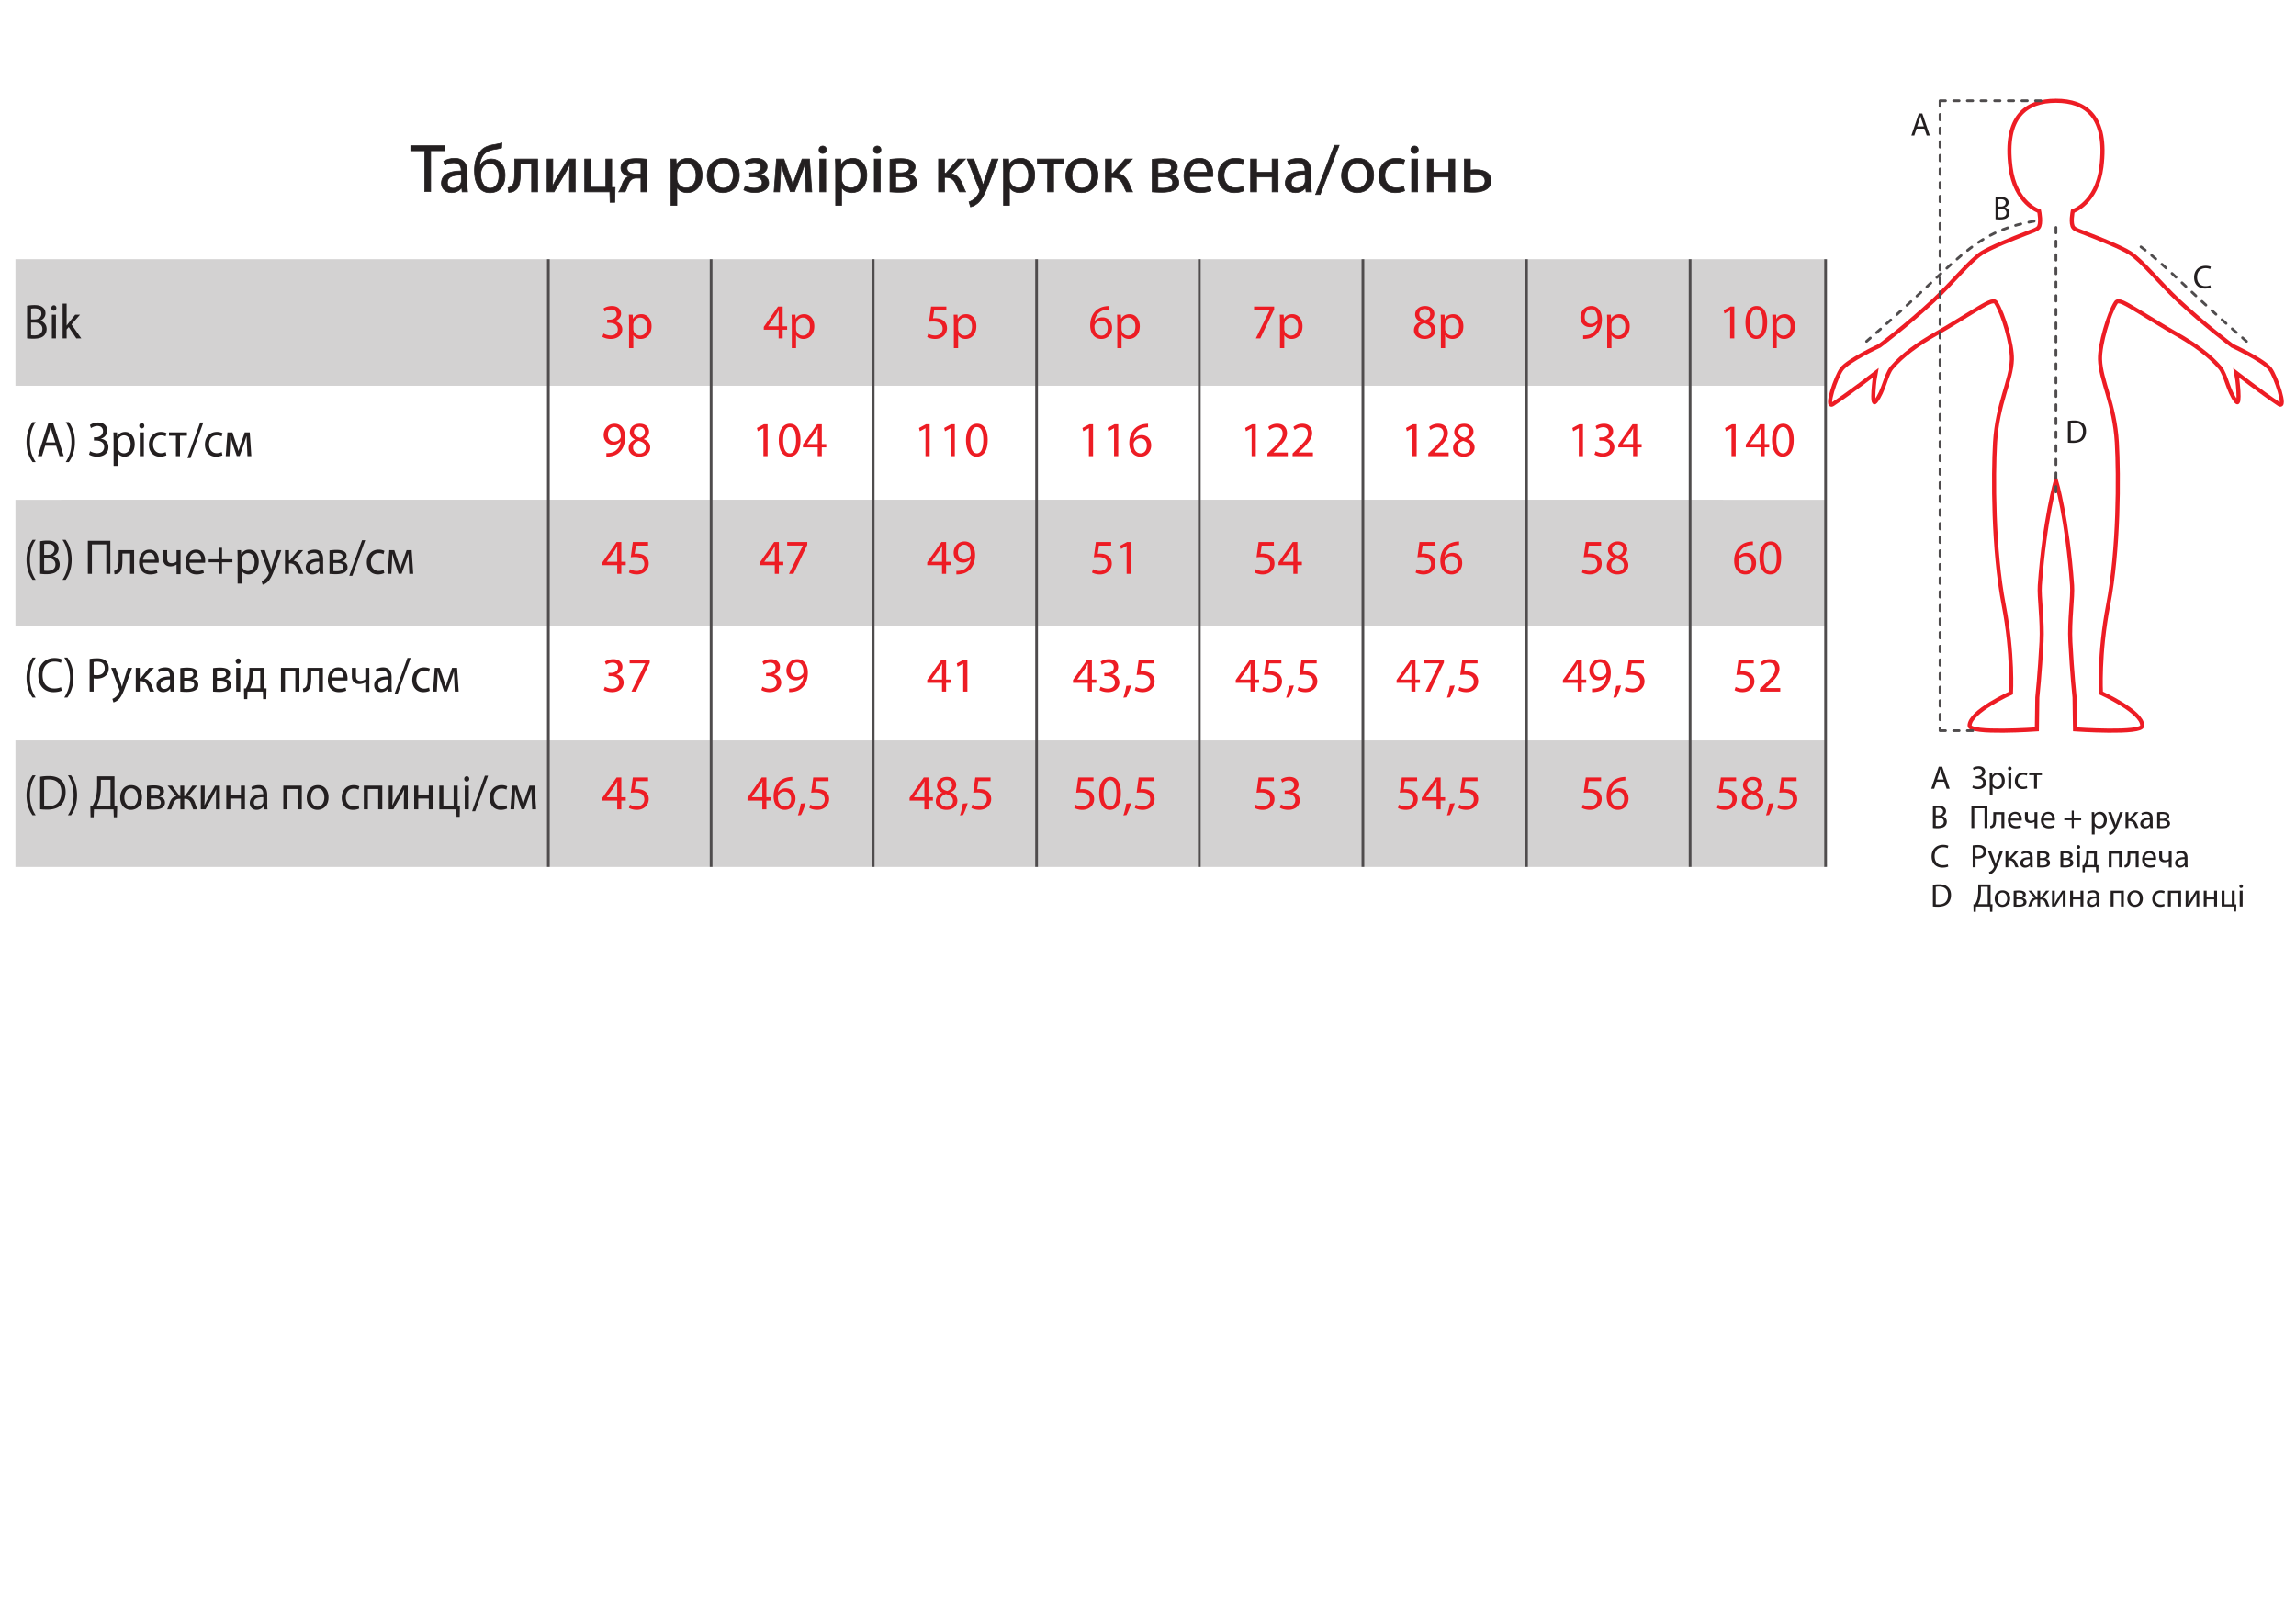
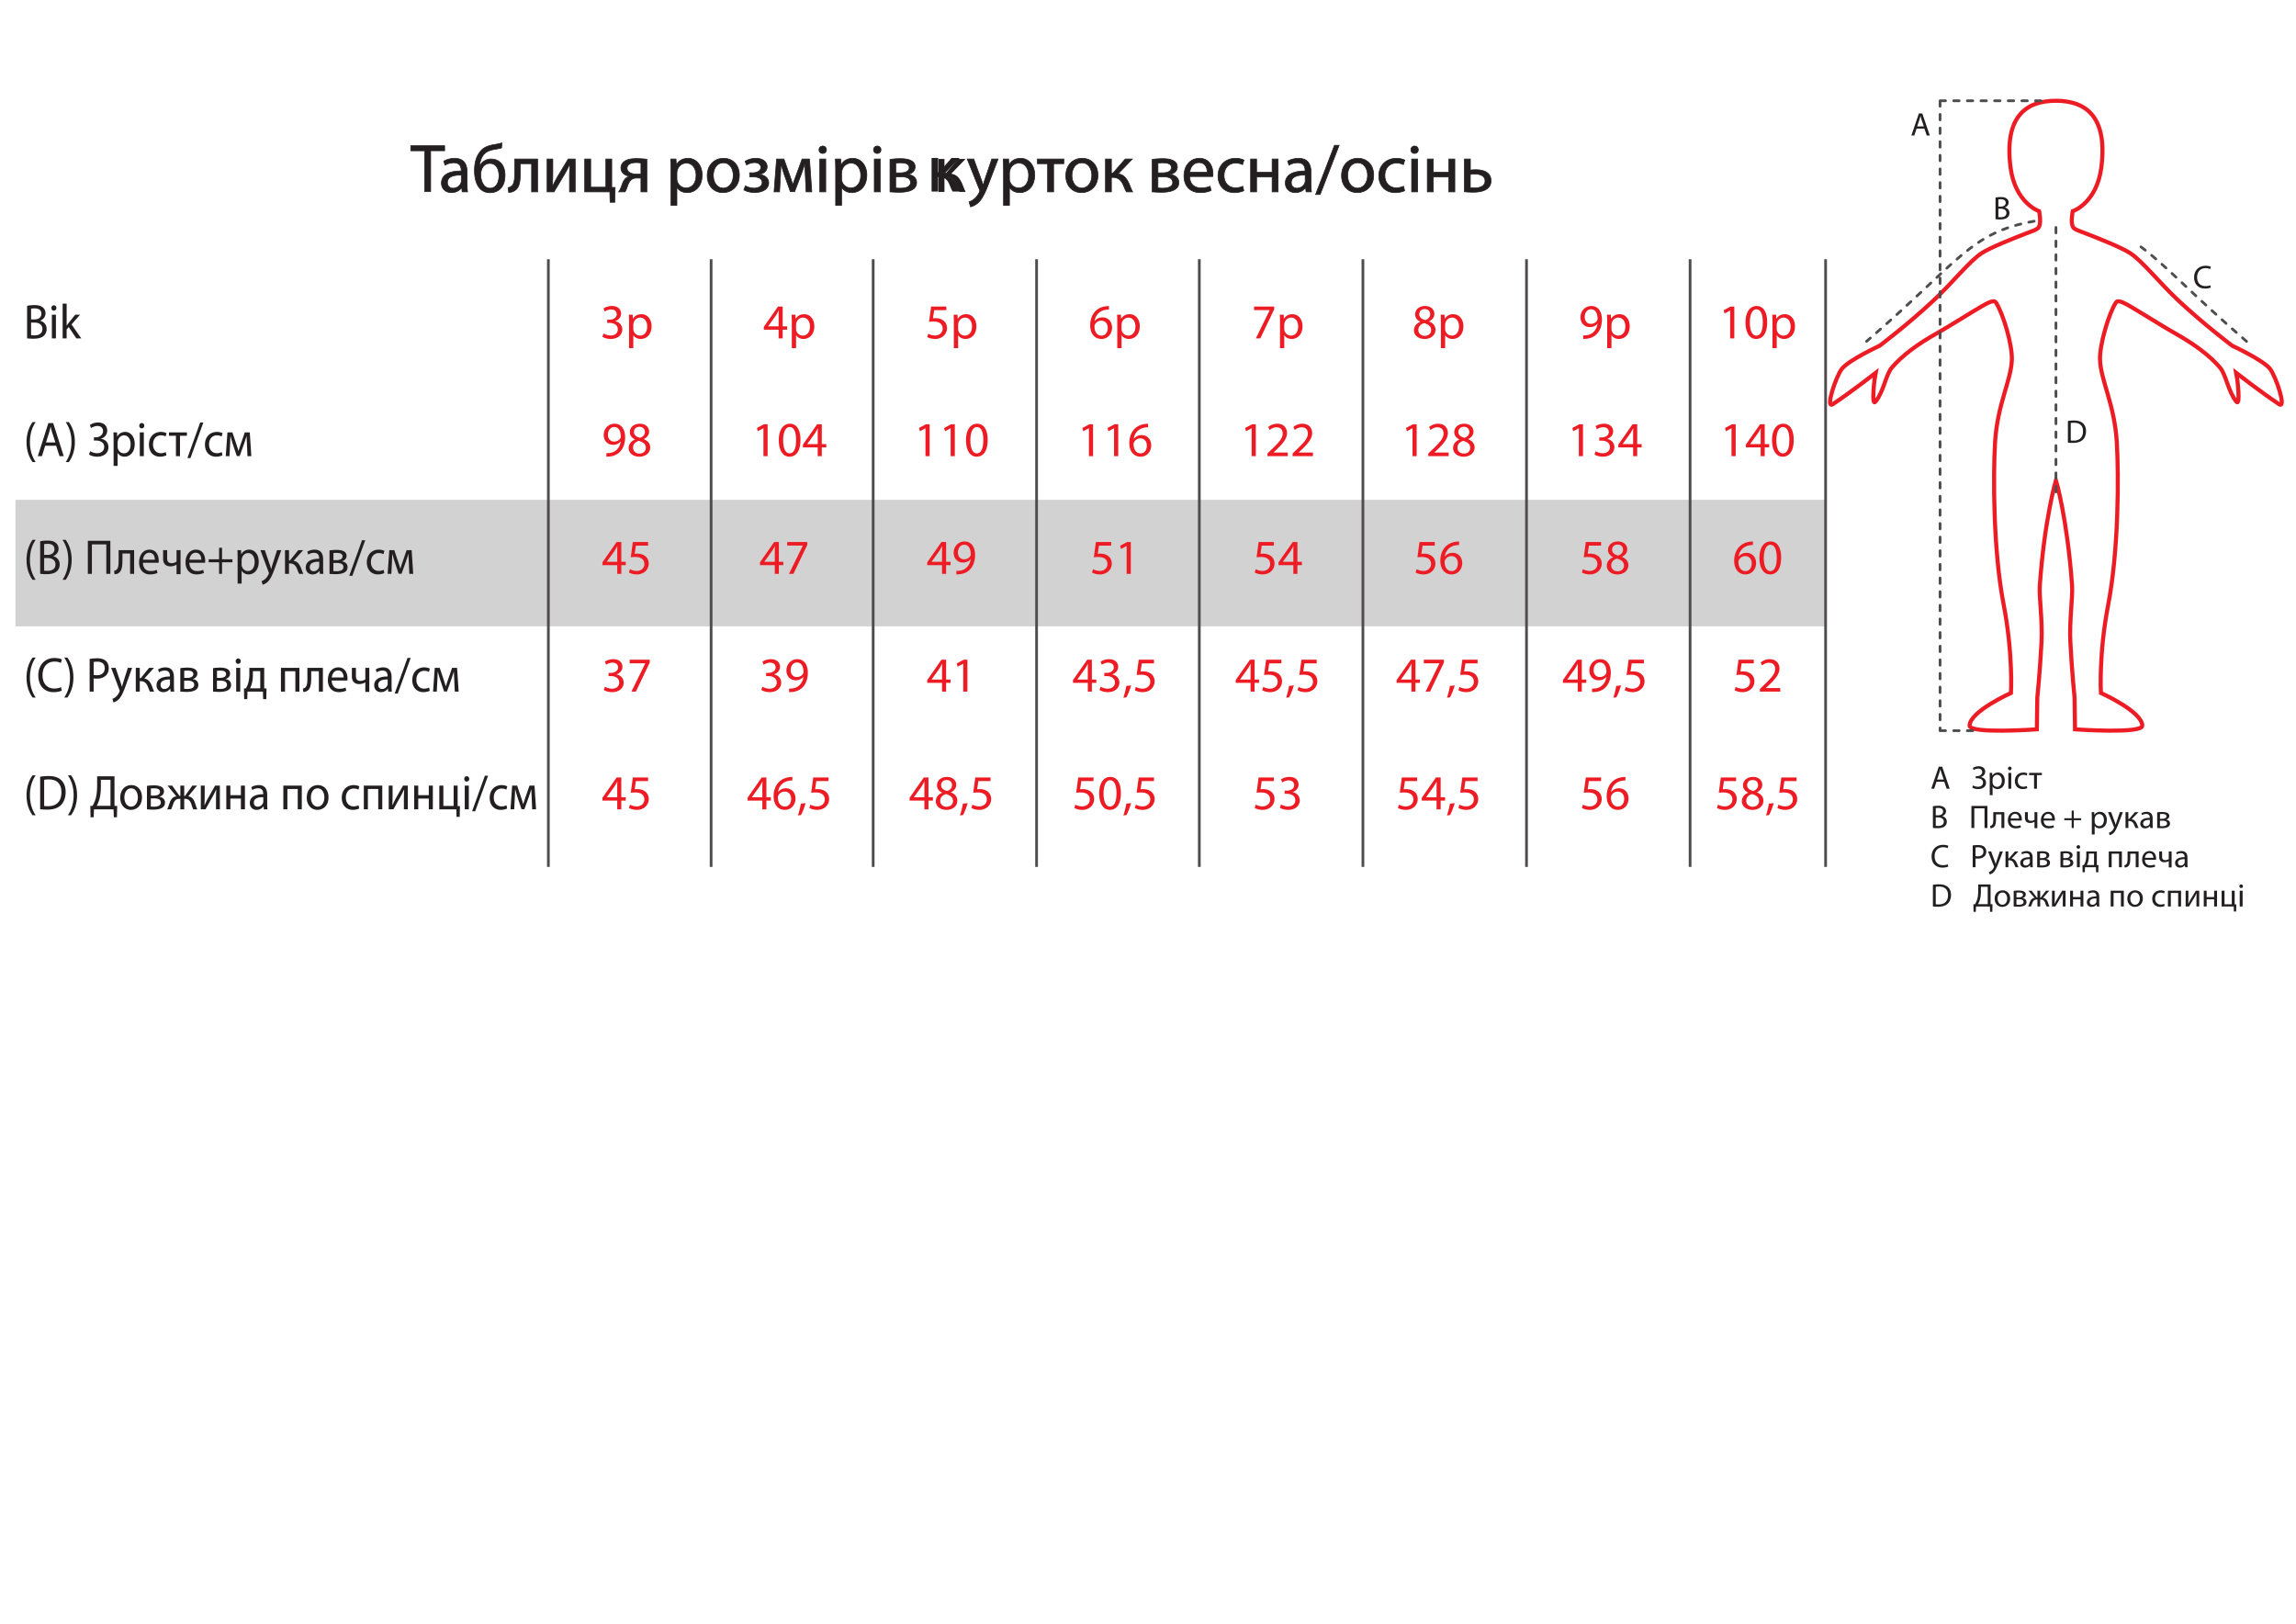
<svg xmlns="http://www.w3.org/2000/svg" viewBox="0 0 1122.52 793.707" height="793.707" width="1122.52">
  <defs>
    <clipPath id="a" clipPathUnits="userSpaceOnUse">
      <path d="M0 595.28h841.89V0H0z" />
    </clipPath>
  </defs>
  <path d="M207.626 73.695h-6.806v-2.457h16.568v2.457h-6.84v19.921h-2.922z" fill="#231f20" />
  <path d="M207.793 93.45h2.588V73.53h6.84v-2.124h-16.235v2.124h6.807zm2.921.333h-3.254v-19.92h-6.807V71.07h16.901v2.791h-6.84z" fill="#231f20" />
  <g clip-path="url(#a)" transform="matrix(1.333 0 0 -1.333 0 793.707)">
    <path d="M169.195 531.218c-2.39.05-5.105-.374-5.105-2.714 0-1.445.946-2.092 2.042-2.092 1.594 0 2.615.996 2.963 2.017.075.25.1.498.1.697zm2.117-3.262c0-1.046.05-2.067.174-2.889h-1.967l-.175 1.52h-.074c-.673-.947-1.968-1.794-3.686-1.794-2.44 0-3.685 1.718-3.685 3.462 0 2.913 2.59 4.507 7.246 4.482v.25c0 .97-.274 2.788-2.739 2.763-1.146 0-2.316-.324-3.163-.896l-.498 1.47c.996.622 2.466 1.045 3.985 1.045 3.685 0 4.582-2.515 4.582-4.906z" fill="#231f20" />
    <path d="M168.842 531.097c-3.07 0-4.627-.873-4.627-2.593 0-1.45.99-1.967 1.917-1.967 1.613 0 2.541 1.041 2.845 1.933.076.255.093.498.093.656v1.97zm-2.71-4.81c-1.047 0-2.167.582-2.167 2.217 0 1.886 1.641 2.843 4.877 2.843l.478-.006v-2.215c0-.175-.018-.444-.105-.733-.332-.974-1.338-2.106-3.083-2.106m2.906 6.326c-4.523 0-7.014-1.548-7.014-4.358 0-1.607 1.114-3.337 3.56-3.337 1.47 0 2.81.651 3.584 1.741l.037.052h.176l.087-.11.162-1.409h1.712c-.103.746-.155 1.675-.155 2.764v4.507c0 2.181-.774 4.781-4.457 4.781-1.387 0-2.81-.363-3.834-.976l.414-1.222c.848.53 1.966.83 3.096.83 1.865 0 2.864-1.027 2.864-2.89v-.374zm-3.454-7.945c-2.618 0-3.81 1.86-3.81 3.587 0 2.967 2.573 4.603 7.246 4.608v.123c0 1.204-.445 2.64-2.564 2.64-1.177 0-2.333-.328-3.143-.876l-.136-.09-.582 1.717.084.052c1.067.667 2.581 1.065 4.051 1.065 3.89 0 4.707-2.736 4.707-5.03v-4.508c0-1.147.058-2.113.173-2.87l.022-.144h-2.225l-.159 1.391c-.809-1.028-2.175-1.665-3.664-1.665M179.657 535.501c-1.295 0-2.216-.672-2.739-1.644-.399-.722-.598-1.593-.598-2.564 0-1.993.996-4.88 3.387-4.88 2.44 0 3.312 2.365 3.312 4.607 0 1.942-.772 4.482-3.362 4.482m4.308 5.703c-.598-.225-1.718-.425-2.515-.549-1.942-.299-3.387-.947-4.308-2.266-.772-1.07-1.195-2.69-1.32-3.985h.075c.797 1.768 2.49 2.715 4.208 2.715 2.964 0 5.13-2.117 5.13-5.952 0-3.935-2.042-6.4-5.578-6.4-4.233 0-5.628 4.084-5.628 8.093 0 2.74.573 5.006 1.868 6.674 1.145 1.694 2.814 2.441 5.18 2.84.996.174 2.166.374 2.988.648z" fill="#231f20" />
    <path d="M179.657 535.376c-1.147 0-2.082-.56-2.629-1.578-.387-.7-.583-1.544-.583-2.505 0-1.839.886-4.756 3.262-4.756 2.35 0 3.187 2.315 3.187 4.482 0 .727-.156 4.357-3.237 4.357m.05-9.089c-2.558 0-3.512 3.07-3.512 5.006 0 1.004.207 1.887.613 2.625.593 1.101 1.605 1.708 2.85 1.708 2.573 0 3.486-2.482 3.486-4.607 0-2.288-.903-4.732-3.437-4.732m4.223 16.56c-.78-.238-1.803-.416-2.713-.575l-.119-.02c-2.542-.429-4.066-1.262-5.098-2.787-1.226-1.58-1.846-3.8-1.846-6.604 0-2.396.536-7.968 5.503-7.968 3.415 0 5.453 2.346 5.453 6.275 0 3.594-1.918 5.827-5.005 5.827a4.438 4.438 0 01-4.094-2.64l-.034-.075h-.218l-.06.137c.15 1.578.652 3.09 1.341 4.046.876 1.254 2.271 1.99 4.391 2.316 1.111.174 1.942.351 2.414.514zm-4.273-18.204c-3.603 0-5.753 3.072-5.753 8.218 0 2.86.637 5.132 1.894 6.751 1.068 1.58 2.642 2.445 5.257 2.885l.12.021c.97.17 2.07.362 2.85.622l.174.058-.114-2.083-.076-.029c-.477-.179-1.332-.365-2.539-.554-2.049-.315-3.39-1.018-4.226-2.214-.676-.938-1.067-2.298-1.234-3.416.806 1.433 2.351 2.343 4.095 2.343 3.193 0 5.255-2.386 5.255-6.077 0-4.085-2.132-6.525-5.703-6.525M197.167 537.12v-12.053h-2.191v10.335h-4.134v-3.088c0-3.387-.324-5.653-1.893-6.674-.597-.473-1.27-.747-2.39-.747l-.225 1.718c.424.075.897.25 1.196.498 1.12.822 1.245 2.515 1.245 5.205v4.806z" fill="#231f20" />
    <path d="M186.474 526.511l.195-1.492c.936.015 1.58.226 2.203.72 1.538 1.001 1.845 3.257 1.845 6.575v3.213h4.384v-10.335h1.94v11.803H188.9v-4.68c0-2.55-.093-4.424-1.296-5.306-.261-.219-.68-.402-1.13-.498m.085-1.743h-.11l-.254 1.946.118.02c.448.08.883.26 1.137.471 1.115.818 1.2 2.633 1.2 5.11v4.93h8.642v-12.303h-2.441v10.335h-3.884v-2.963c0-3.402-.326-5.722-1.95-6.779-.675-.536-1.413-.767-2.458-.767M202.749 537.12v-5.08c0-1.893-.05-3.113-.15-4.83l.075-.026c.747 1.47 1.146 2.316 1.968 3.71l3.76 6.226h2.565v-12.053h-2.093v5.105c0 1.968.05 2.99.15 4.956h-.05c-.797-1.569-1.295-2.54-2.018-3.76-1.145-1.868-2.49-4.184-3.76-6.3h-2.54v12.052z" fill="#231f20" />
    <path d="M209 525.192h1.842v11.803h-2.37l-3.723-6.165c-.662-1.123-1.041-1.876-1.566-2.918l-.446-.88-.193.063-.07.121c.1 1.707.15 2.921.15 4.824v4.955h-1.842v-11.803h2.343c.491.818.992 1.664 1.488 2.502a286.776 286.776 0 002.237 3.74c.717 1.211 1.208 2.166 2.012 3.75l.035.07h.208l.043-.133c-.096-1.9-.149-2.948-.149-4.949zm2.092-.25h-2.342v5.23c0 1.852.045 2.888.128 4.532-.666-1.35-1.14-2.262-1.813-3.4a295.535 295.535 0 01-2.236-3.737c-.51-.859-1.022-1.728-1.524-2.564l-.037-.06h-2.736v12.302h2.342v-5.205c0-1.755-.042-2.927-.126-4.435l.21.42c.529 1.046.91 1.802 1.576 2.933l3.798 6.287h2.76zM216.647 537.12v-10.334h5.553v10.334h2.167v-10.409l1.245-.025-.125-5.429h-1.718l-.1 3.81h-9.213v12.053z" fill="#231f20" />
    <path d="M223.89 521.382h1.476l.118 5.181-1.242.025v10.407h-1.916V526.66h-5.804v10.335h-1.941v-11.803h9.21zm1.72-.25h-1.962l-.1 3.81h-9.217v12.303h2.44V526.91h5.305v10.335h2.416v-10.412l1.248-.025zM235.078 535.676c-.548.075-1.046.125-1.818.125-1.469 0-3.262-.424-3.262-2.092 0-1.544 1.917-2.117 3.212-2.117h1.868zm2.167-10.608h-2.167v5.055h-1.619c-.92 0-1.544-.25-1.992-.697-.92-.723-1.245-2.192-1.718-3.362a7.453 7.453 0 00-.498-.996h-2.34c.273.398.522.846.746 1.369.523 1.17.822 2.739 1.893 3.636.373.324.821.573 1.37.697v.05c-1.57.174-3.188 1.146-3.188 3.013 0 1.245.672 2.092 1.594 2.615.996.598 2.465.822 4.06.822 1.418 0 2.813-.1 3.86-.25z" fill="#231f20" />
    <path d="M233.26 535.675c-.943 0-3.137-.19-3.137-1.967 0-1.46 1.846-1.99 3.087-1.99h1.743v3.848c-.516.067-.995.11-1.693.11m1.943-4.209h-1.993c-1.34 0-3.337.597-3.337 2.241 0 2.001 2.368 2.217 3.387 2.217.76 0 1.266-.048 1.835-.125l.108-.016zm0-6.275h1.916v11.72a28.81 28.81 0 01-3.734.232c-1.762 0-3.106-.27-3.995-.804-.7-.397-1.533-1.154-1.533-2.507 0-1.76 1.545-2.719 3.076-2.889l.111-.013v-.21l-.097-.073a2.972 2.972 0 01-1.315-.67c-.762-.637-1.122-1.627-1.469-2.584a15.273 15.273 0 00-.392-1.008 8.053 8.053 0 00-.628-1.194h2.036c.14.242.31.556.454.918.107.266.207.547.308.831.35.985.71 2.003 1.45 2.582.481.484 1.162.724 2.068.724h1.744zm2.166-.25h-2.416v5.055h-1.494c-.848 0-1.453-.21-1.904-.66-.693-.545-1.042-1.528-1.378-2.479-.103-.288-.204-.573-.313-.842a7.587 7.587 0 00-.505-1.012l-.037-.062h-2.65l.135.196c.281.41.522.85.735 1.348.14.311.261.648.386.993.36.988.73 2.01 1.541 2.69.301.26.635.46.998.595-1.486.307-2.86 1.325-2.86 3.07 0 1.165.573 2.107 1.657 2.722.926.556 2.313.838 4.121.838 1.35 0 2.764-.09 3.877-.25l.107-.015zM248.255 529.973c0-.324.025-.623.1-.896.398-1.52 1.718-2.565 3.287-2.565 2.316 0 3.66 1.892 3.66 4.656 0 2.391-1.27 4.458-3.586 4.458-1.494 0-2.913-1.046-3.312-2.69-.074-.274-.149-.597-.149-.87zm-2.167 3.212c0 1.544-.049 2.79-.099 3.935h1.942l.125-2.067h.05c.871 1.47 2.316 2.316 4.283 2.316 2.938 0 5.13-2.465 5.13-6.1 0-4.334-2.665-6.476-5.504-6.476-1.593 0-2.988.698-3.71 1.893h-.05v-6.549h-2.167z" fill="#231f20" />
    <path d="M251.717 535.501c-1.508 0-2.82-1.066-3.19-2.594-.064-.232-.146-.567-.146-.842v-2.092c0-.351.03-.625.095-.864.388-1.479 1.66-2.472 3.166-2.472 2.18 0 3.536 1.736 3.536 4.531 0 2.087-1.083 4.333-3.461 4.333m-.075-9.114c-1.621 0-2.991 1.068-3.408 2.658-.07.259-.103.554-.103.928v2.092c0 .305.087.663.153.904.397 1.637 1.809 2.782 3.433 2.782 2.185 0 3.71-1.884 3.71-4.583 0-2.904-1.485-4.781-3.785-4.781m-5.428-6.125h1.917v6.549h.195l.086-.06c.694-1.147 2.04-1.833 3.604-1.833 2.677 0 5.378 1.964 5.378 6.35 0 3.519-2.058 5.976-5.005 5.976-1.857 0-3.3-.78-4.175-2.255l-.037-.061h-.19l-.056.118-.117 1.949h-1.694c.05-1.165.094-2.344.094-3.809zm2.167-.25h-2.417v13.174c0 1.515-.047 2.723-.1 3.929l-.005.13h2.19l.114-1.89c.88 1.382 2.355 2.139 4.226 2.139 3.045 0 5.255-2.618 5.255-6.226 0-4.559-2.826-6.6-5.628-6.6-1.525 0-2.858.623-3.635 1.681zM261.631 531.069c0-2.64 1.494-4.632 3.636-4.632 2.092 0 3.66 1.967 3.66 4.682 0 2.042-1.02 4.607-3.61 4.607-2.565 0-3.686-2.391-3.686-4.657m9.538.125c0-4.458-3.113-6.4-6.002-6.4-3.237 0-5.777 2.39-5.777 6.2 0 4.01 2.664 6.375 5.976 6.375 3.462 0 5.803-2.515 5.803-6.175" fill="#231f20" />
    <path d="M265.317 535.6c-2.46 0-3.561-2.275-3.561-4.531 0-2.611 1.477-4.507 3.51-4.507 2.05 0 3.537 1.917 3.537 4.557 0 2.159-1.091 4.482-3.486 4.482m-.05-9.29c-2.18 0-3.761 2.002-3.761 4.758 0 2.38 1.179 4.782 3.81 4.782 2.568 0 3.737-2.453 3.737-4.732 0-2.785-1.592-4.807-3.786-4.807m.1 10.933c-3.446 0-5.852-2.571-5.852-6.25 0-3.578 2.324-6.076 5.653-6.076 2.924 0 5.876 1.94 5.876 6.275 0 3.619-2.282 6.05-5.677 6.05m-.2-12.575c-3.475 0-5.902 2.6-5.902 6.326 0 3.827 2.51 6.5 6.102 6.5 3.545 0 5.927-2.533 5.927-6.301 0-4.483-3.176-6.525-6.126-6.525M274.933 532.065h1.046c1.843 0 3.088.847 3.088 1.967 0 1.07-.971 1.768-2.341 1.768-.971 0-2.067-.348-2.914-.871l-.547 1.344c1.22.748 2.614 1.096 4.009 1.096 1.843 0 4.084-.822 4.084-3.162 0-1.495-1.37-2.466-2.715-2.74v-.05c1.793-.174 3.288-1.245 3.288-3.013 0-2.59-2.665-3.586-5.205-3.586-1.395 0-2.84.374-3.91.972l.573 1.494a6.75 6.75 0 013.188-.847c1.817 0 2.963.872 2.963 2.067 0 1.619-1.693 2.067-3.511 2.067h-1.071z" fill="#231f20" />
    <path d="M272.972 525.847c1.06-.567 2.455-.903 3.754-.903 2.343 0 5.079.906 5.079 3.46 0 1.905-1.71 2.747-3.174 2.889l-.113.012v.215l.1.07c1.26.257 2.615 1.185 2.615 2.617 0 2.242-2.133 3.037-3.96 3.037-1.391 0-2.72-.353-3.852-1.022l.452-1.111c.879.512 1.934.815 2.853.815 1.475 0 2.466-.761 2.466-1.893 0-1.213-1.351-2.093-3.213-2.093h-.92l.022-1.244h.948c2.379 0 3.636-.758 3.636-2.192 0-1.311-1.241-2.192-3.09-2.192-1.04 0-2.195.295-3.121.793zm3.754-1.153c-1.38 0-2.863.369-3.971.986l-.094.054.664 1.73.126-.072a6.593 6.593 0 013.125-.83c1.698 0 2.839.78 2.839 1.942 0 1.289-1.14 1.942-3.386 1.942h-1.194l-.03 1.744h1.174c1.717 0 2.963.775 2.963 1.843 0 .982-.891 1.643-2.216 1.643-.92 0-1.983-.32-2.848-.853l-.126-.078-.643 1.58.09.055c1.19.729 2.6 1.114 4.075 1.114 1.94 0 4.209-.86 4.209-3.287 0-1.39-1.138-2.341-2.338-2.735 1.76-.338 2.91-1.527 2.91-3.067 0-2.74-2.871-3.711-5.33-3.711M284.822 537.12h2.689l2.167-6.076c.324-.897.822-2.366 1.096-3.312h.049c.274.921.947 2.814 1.445 4.134l1.917 5.254h2.715l.846-12.053h-2.091l-.274 5.753c-.05 1.32-.15 2.84-.2 4.308h-.074c-.324-1.096-.673-2.042-1.345-3.91l-2.316-6.076h-1.57l-2.14 5.977a60.366 60.366 0 00-1.221 3.984h-.1c-.05-1.42-.1-3.013-.174-4.333l-.323-5.703H283.9z" fill="#231f20" />
    <path d="M295.773 525.192h1.838l-.829 11.803h-2.51l-1.887-5.173c-.492-1.303-1.164-3.19-1.443-4.126l-.026-.089h-.187l-.076.09a64.028 64.028 0 01-1.093 3.304l-2.138 5.994h-2.485l-.902-11.803h1.764l.317 5.585c.064 1.122.11 2.442.152 3.685l.026.766h.217l.124-.093a60.748 60.748 0 011.218-3.975l2.111-5.893h1.395l2.47 6.507c.558 1.55.865 2.402 1.157 3.39l.027.09h.214l.08-.122c.026-.799.068-1.613.108-2.4.034-.663.067-1.306.09-1.908zm2.107-.25h-2.345l-.28 5.872c-.023.602-.056 1.244-.089 1.904-.032.618-.065 1.251-.09 1.881-.255-.808-.546-1.617-1.012-2.91l-.185-.514-2.348-6.158h-1.742l-2.172 6.06a60.095 60.095 0 00-1.094 3.522l-.005-.145a181.828 181.828 0 00-.152-3.69l-.33-5.822h-2.27l.94 12.303h2.893l2.196-6.159c.307-.85.728-2.092 1.005-3.005a88.459 88.459 0 001.35 3.828l1.947 5.336h2.92zM300.664 537.12h2.191v-12.053h-2.191zm2.44 3.387c0-.747-.522-1.345-1.394-1.345-.797 0-1.32.598-1.32 1.345s.548 1.369 1.37 1.369c.797 0 1.344-.597 1.344-1.369" fill="#231f20" />
    <path d="M301.76 541.751c-.721 0-1.245-.523-1.245-1.245 0-.706.503-1.219 1.195-1.219.759 0 1.27.49 1.27 1.22 0 .722-.513 1.245-1.22 1.245m-.05-2.714c-.837 0-1.445.617-1.445 1.468 0 .852.643 1.495 1.495 1.495.852 0 1.47-.628 1.47-1.495 0-.865-.625-1.469-1.52-1.469m-.921-13.845h1.94v11.803h-1.94zm2.192-.25h-2.441v12.303h2.44zM308.66 529.973c0-.324.024-.623.1-.896.397-1.52 1.717-2.565 3.286-2.565 2.316 0 3.66 1.892 3.66 4.656 0 2.391-1.27 4.458-3.586 4.458-1.494 0-2.913-1.046-3.312-2.69-.074-.274-.149-.597-.149-.87zm-2.168 3.212c0 1.544-.049 2.79-.099 3.935h1.942l.125-2.067h.05c.871 1.47 2.316 2.316 4.283 2.316 2.938 0 5.13-2.465 5.13-6.1 0-4.334-2.665-6.476-5.504-6.476-1.593 0-2.988.698-3.71 1.893h-.05v-6.549h-2.167z" fill="#231f20" />
    <path d="M312.12 535.501c-1.507 0-2.82-1.066-3.19-2.594-.063-.232-.145-.567-.145-.842v-2.092c0-.351.03-.625.095-.864.388-1.479 1.66-2.472 3.166-2.472 2.18 0 3.536 1.736 3.536 4.531 0 2.087-1.083 4.333-3.461 4.333m-.075-9.114c-1.621 0-2.991 1.068-3.408 2.658-.07.259-.103.554-.103.928v2.092c0 .305.087.663.153.904.397 1.637 1.809 2.782 3.433 2.782 2.185 0 3.71-1.884 3.71-4.583 0-2.904-1.485-4.781-3.785-4.781m-5.428-6.125h1.917v6.549h.195l.086-.06c.694-1.147 2.04-1.833 3.604-1.833 2.677 0 5.378 1.964 5.378 6.35 0 3.519-2.058 5.976-5.005 5.976-1.857 0-3.3-.78-4.175-2.255l-.037-.061h-.19l-.056.118-.117 1.949h-1.694c.05-1.165.094-2.344.094-3.809zm2.167-.25h-2.417v13.174c0 1.515-.047 2.723-.1 3.929l-.005.13h2.19l.114-1.89c.88 1.382 2.355 2.139 4.226 2.139 3.045 0 5.255-2.618 5.255-6.226 0-4.559-2.826-6.6-5.628-6.6-1.525 0-2.858.623-3.635 1.681zM320.666 537.12h2.191v-12.053h-2.191zm2.44 3.387c0-.747-.523-1.345-1.395-1.345-.796 0-1.319.598-1.319 1.345s.547 1.369 1.369 1.369c.797 0 1.345-.597 1.345-1.369" fill="#231f20" />
    <path d="M321.761 541.751c-.72 0-1.245-.523-1.245-1.245 0-.706.503-1.219 1.195-1.219.76 0 1.27.49 1.27 1.22 0 .722-.513 1.245-1.22 1.245m-.05-2.714c-.837 0-1.445.617-1.445 1.468 0 .852.643 1.495 1.495 1.495.852 0 1.47-.628 1.47-1.495 0-.865-.625-1.469-1.52-1.469m-.92-13.845h1.94v11.803h-1.94zm2.191-.25h-2.44v12.303h2.44zM328.536 532.04h1.644c1.618 0 3.287.473 3.287 1.917 0 1.196-1.046 1.769-3.238 1.769-.747 0-1.195-.05-1.693-.1zm-.025-5.553a19.49 19.49 0 011.743-.075c1.494 0 3.686.324 3.686 2.092 0 1.743-1.768 2.117-3.835 2.117h-1.594zm-2.092 10.484c.872.149 2.441.274 3.835.274 2.042 0 5.38-.349 5.38-3.014 0-1.494-1.146-2.44-2.516-2.739v-.05c1.768-.249 3.063-1.22 3.063-2.963 0-3.163-3.984-3.561-6.35-3.561-1.345 0-2.764.1-3.412.149z" fill="#231f20" />
    <path d="M328.661 532.165h1.52c.74 0 3.161.129 3.161 1.792 0 1.122-.989 1.644-3.113 1.644-.684 0-1.116-.043-1.568-.088zm1.52-.25h-1.77v3.824l.113.011c.554.056.996.101 1.705.101 2.263 0 3.363-.62 3.363-1.894 0-1.278-1.276-2.042-3.412-2.042m-1.544-5.313c.547-.042.986-.065 1.618-.065 1.33 0 3.561.255 3.561 1.967 0 1.377-1.144 1.992-3.71 1.992h-1.469zm1.618-.315c-.684 0-1.144.026-1.753.075l-.115.01v4.374h1.72c1.7 0 3.96-.233 3.96-2.242 0-1.929-2.388-2.217-3.812-2.217m-3.71-1.104a45.266 45.266 0 013.287-.14c2.84 0 6.225.596 6.225 3.436 0 1.54-1.077 2.575-2.956 2.84l-.107.015v.209l.098.071c1.17.255 2.417 1.076 2.417 2.617 0 2.388-2.857 2.889-5.254 2.889-1.263 0-2.766-.104-3.71-.255zm3.287-.39c-.964 0-2.148.052-3.42.15l-.117.009v12.124l.104.018c.947.162 2.533.276 3.856.276 3.601 0 5.504-1.085 5.504-3.139 0-1.498-1.06-2.372-2.182-2.743 1.742-.378 2.73-1.457 2.73-3.009 0-2.412-2.239-3.686-6.475-3.686M346.396 537.12v-5.229h.523l4.507 5.23h2.665l-5.23-5.43c1.943-.224 3.113-1.519 4.059-3.685.324-.797.723-1.968 1.27-2.939h-2.291c-.323.523-.722 1.47-1.12 2.466-.822 1.942-1.943 2.838-3.96 2.838h-.423v-5.304h-2.167v12.053z" fill="#231f20" />
-     <path d="M351.97 525.192h2.01c-.378.708-.685 1.503-.936 2.153-.085.22-.164.427-.24.614-1.016 2.325-2.2 3.405-3.958 3.608l-.25.03 5.2 5.398h-2.313l-4.565-5.23h-.648v5.23h-1.916v-11.803h1.916v5.304h.55c1.99 0 3.21-.872 4.073-2.915.352-.88.752-1.844 1.076-2.389m2.435-.25h-2.575l-.037.06c-.34.548-.762 1.564-1.13 2.484-.829 1.96-1.943 2.76-3.843 2.76h-.299v-5.304h-2.416v12.303h2.416v-5.23h.341l4.565 5.23h2.958l-5.264-5.464c1.703-.285 2.918-1.445 3.914-3.726.078-.19.158-.399.244-.62.27-.7.606-1.57 1.021-2.306zM357.13 537.12l2.616-7.122a31.44 31.44 0 00.797-2.465h.049c.225.722.474 1.643.772 2.515l2.39 7.072h2.317l-3.287-8.59c-1.57-4.135-2.64-6.227-4.134-7.547-1.096-.92-2.142-1.295-2.69-1.394l-.547 1.818c.548.174 1.27.523 1.917 1.07.598.474 1.32 1.32 1.843 2.441.1.224.174.398.174.523 0 .124-.05.3-.174.573l-4.433 11.106z" fill="#231f20" />
+     <path d="M351.97 525.192h2.01c-.378.708-.685 1.503-.936 2.153-.085.22-.164.427-.24.614-1.016 2.325-2.2 3.405-3.958 3.608l-.25.03 5.2 5.398h-2.313l-4.565-5.23h-.648v5.23h-1.916v-11.803h1.916v5.304h.55c1.99 0 3.21-.872 4.073-2.915.352-.88.752-1.844 1.076-2.389h-2.575l-.037.06c-.34.548-.762 1.564-1.13 2.484-.829 1.96-1.943 2.76-3.843 2.76h-.299v-5.304h-2.416v12.303h2.416v-5.23h.341l4.565 5.23h2.958l-5.264-5.464c1.703-.285 2.918-1.445 3.914-3.726.078-.19.158-.399.244-.62.27-.7.606-1.57 1.021-2.306zM357.13 537.12l2.616-7.122a31.44 31.44 0 00.797-2.465h.049c.225.722.474 1.643.772 2.515l2.39 7.072h2.317l-3.287-8.59c-1.57-4.135-2.64-6.227-4.134-7.547-1.096-.92-2.142-1.295-2.69-1.394l-.547 1.818c.548.174 1.27.523 1.917 1.07.598.474 1.32 1.32 1.843 2.441.1.224.174.398.174.523 0 .124-.05.3-.174.573l-4.433 11.106z" fill="#231f20" />
    <path d="M355.567 521.327l.48-1.593c.626.14 1.584.557 2.522 1.345 1.41 1.245 2.443 3.137 4.098 7.495l3.222 8.42h-2.045l-2.36-6.986a39.322 39.322 0 01-.53-1.705c-.085-.286-.165-.56-.243-.807l-.027-.088h-.187l-.076.092c-.218.79-.52 1.73-.793 2.454l-2.585 7.04h-2.119l4.365-10.934c.126-.276.183-.47.183-.62 0-.145-.073-.321-.185-.572-.668-1.432-1.537-2.217-1.88-2.488a5.965 5.965 0 00-1.84-1.053m.306-1.881l-.616 2.043.117.037a5.683 5.683 0 011.875 1.047c.688.545 1.363 1.44 1.81 2.398.076.17.163.366.163.47 0 .11-.053.28-.163.52l-4.504 11.284h2.663l2.644-7.204c.238-.631.5-1.428.708-2.15l.143.482c.161.546.336 1.142.533 1.716l2.42 7.156h2.586l-3.352-8.76c-1.67-4.401-2.722-6.318-4.168-7.595-1.3-1.094-2.433-1.366-2.749-1.424zM370.232 529.973c0-.324.025-.623.1-.896.398-1.52 1.718-2.565 3.287-2.565 2.316 0 3.66 1.892 3.66 4.656 0 2.391-1.27 4.458-3.586 4.458-1.494 0-2.913-1.046-3.312-2.69-.074-.274-.149-.597-.149-.87zm-2.167 3.212c0 1.544-.049 2.79-.099 3.935h1.942l.125-2.067h.05c.871 1.47 2.316 2.316 4.283 2.316 2.938 0 5.13-2.465 5.13-6.1 0-4.334-2.665-6.476-5.504-6.476-1.593 0-2.988.698-3.71 1.893h-.05v-6.549h-2.167z" fill="#231f20" />
    <path d="M373.694 535.501c-1.508 0-2.82-1.066-3.19-2.594-.064-.232-.146-.567-.146-.842v-2.092c0-.351.03-.625.095-.864.388-1.479 1.66-2.472 3.166-2.472 2.18 0 3.536 1.736 3.536 4.531 0 2.087-1.083 4.333-3.461 4.333m-.075-9.114c-1.621 0-2.991 1.068-3.408 2.658-.07.259-.103.554-.103.928v2.092c0 .305.087.663.153.904.397 1.637 1.809 2.782 3.433 2.782 2.185 0 3.71-1.884 3.71-4.583 0-2.904-1.485-4.781-3.785-4.781m-5.428-6.125h1.917v6.549h.195l.086-.06c.694-1.147 2.04-1.833 3.604-1.833 2.677 0 5.378 1.964 5.378 6.35 0 3.519-2.058 5.976-5.005 5.976-1.857 0-3.3-.78-4.175-2.255l-.037-.061h-.19l-.056.118-.117 1.949h-1.694c.05-1.165.094-2.344.094-3.809zm2.167-.25h-2.417v13.174c0 1.515-.047 2.723-.1 3.929l-.005.13h2.19l.114-1.89c.88 1.382 2.355 2.139 4.226 2.139 3.045 0 5.255-2.618 5.255-6.226 0-4.559-2.826-6.6-5.628-6.6-1.525 0-2.858.623-3.635 1.681zM390.183 537.12v-1.718h-3.76v-10.335h-2.192v10.335h-3.76v1.718z" fill="#231f20" />
    <path d="M384.356 525.192h1.941v10.334h3.761v1.47h-9.462v-1.47h3.76zm2.191-.25h-2.441v10.334h-3.76v1.97h9.962v-1.97h-3.761zM393.149 531.069c0-2.64 1.494-4.632 3.636-4.632 2.092 0 3.66 1.967 3.66 4.682 0 2.042-1.021 4.607-3.61 4.607-2.565 0-3.686-2.391-3.686-4.657m9.538.125c0-4.458-3.113-6.4-6.002-6.4-3.237 0-5.777 2.39-5.777 6.2 0 4.01 2.664 6.375 5.976 6.375 3.462 0 5.803-2.515 5.803-6.175" fill="#231f20" />
    <path d="M396.834 535.6c-2.459 0-3.56-2.275-3.56-4.531 0-2.611 1.477-4.507 3.51-4.507 2.05 0 3.537 1.917 3.537 4.557 0 2.159-1.091 4.482-3.486 4.482m-.05-9.29c-2.18 0-3.761 2.002-3.761 4.758 0 2.38 1.179 4.782 3.81 4.782 2.567 0 3.736-2.453 3.736-4.732 0-2.785-1.592-4.807-3.786-4.807m.1 10.933c-3.446 0-5.852-2.571-5.852-6.25 0-3.578 2.325-6.076 5.654-6.076 2.924 0 5.876 1.94 5.876 6.275 0 3.619-2.282 6.05-5.677 6.05m-.2-12.575c-3.476 0-5.903 2.6-5.903 6.326 0 3.827 2.51 6.5 6.102 6.5 3.545 0 5.927-2.533 5.927-6.301 0-4.483-3.176-6.525-6.126-6.525M407.62 537.12v-5.229h.524l4.507 5.23h2.665l-5.23-5.43c1.943-.224 3.113-1.519 4.059-3.685.324-.797.723-1.968 1.27-2.939h-2.291c-.323.523-.722 1.47-1.12 2.466-.822 1.942-1.943 2.838-3.96 2.838h-.423v-5.304h-2.167v12.053z" fill="#231f20" />
    <path d="M413.194 525.192h2.01c-.377.708-.684 1.503-.935 2.153-.085.22-.164.427-.24.614-1.016 2.325-2.2 3.405-3.958 3.608l-.25.03 5.2 5.398h-2.313l-4.565-5.23h-.648v5.23h-1.916v-11.803h1.916v5.304h.55c1.99 0 3.21-.872 4.073-2.915.352-.88.752-1.844 1.076-2.389m2.435-.25h-2.575l-.037.06c-.34.548-.762 1.564-1.13 2.484-.829 1.96-1.943 2.76-3.843 2.76h-.299v-5.304h-2.416v12.303h2.416v-5.23h.341l4.565 5.23h2.958l-5.264-5.464c1.703-.285 2.918-1.445 3.914-3.726.078-.19.158-.399.244-.62.27-.7.606-1.57 1.021-2.306zM424.707 532.04h1.645c1.618 0 3.287.473 3.287 1.917 0 1.196-1.047 1.769-3.239 1.769-.746 0-1.195-.05-1.693-.1zm-.024-5.553c.622-.05 1.071-.075 1.743-.075 1.494 0 3.685.324 3.685 2.092 0 1.743-1.767 2.117-3.835 2.117h-1.593zm-2.092 10.484c.872.149 2.44.274 3.835.274 2.042 0 5.379-.349 5.379-3.014 0-1.494-1.146-2.44-2.516-2.739v-.05c1.769-.249 3.064-1.22 3.064-2.963 0-3.163-3.985-3.561-6.351-3.561-1.344 0-2.764.1-3.411.149z" fill="#231f20" />
    <path d="M424.832 532.165h1.52c.742 0 3.162.129 3.162 1.792 0 1.122-.99 1.644-3.114 1.644a13.81 13.81 0 01-1.568-.088zm1.52-.25h-1.77v3.824l.112.011c.555.056.997.101 1.706.101 2.263 0 3.364-.62 3.364-1.894 0-1.278-1.276-2.042-3.412-2.042m-1.544-5.313c.546-.042.985-.065 1.618-.065 1.33 0 3.56.255 3.56 1.967 0 1.377-1.144 1.992-3.71 1.992h-1.468zm1.618-.315c-.686 0-1.145.026-1.753.075l-.115.01v4.374h1.718c1.701 0 3.96-.233 3.96-2.242 0-1.929-2.387-2.217-3.81-2.217m-3.71-1.104a45.218 45.218 0 013.286-.14c2.84 0 6.226.596 6.226 3.436 0 1.54-1.078 2.575-2.957 2.84l-.107.015v.209l.099.071c1.168.255 2.417 1.076 2.417 2.617 0 2.388-2.858 2.889-5.254 2.889-1.263 0-2.766-.104-3.71-.255zm3.286-.39c-.964 0-2.147.052-3.421.15l-.115.009v12.124l.103.018c.949.162 2.534.276 3.857.276 3.6 0 5.504-1.085 5.504-3.139 0-1.498-1.062-2.372-2.183-2.743 1.742-.378 2.731-1.457 2.731-3.009 0-2.412-2.24-3.686-6.476-3.686M442.766 532.264c.024 1.37-.573 3.536-3.04 3.536-2.24 0-3.187-2.017-3.36-3.536zm-6.426-1.569c.05-2.963 1.918-4.183 4.135-4.183 1.568 0 2.539.273 3.336.622l.398-1.569c-.771-.348-2.116-.772-4.033-.772-3.711 0-5.928 2.466-5.928 6.101 0 3.636 2.143 6.475 5.654 6.475 3.96 0 4.98-3.437 4.98-5.653 0-.448-.024-.772-.075-1.02z" fill="#231f20" />
    <path d="M436.507 532.39h6.134c-.007.503-.113 1.712-.911 2.524-.496.505-1.17.761-2.003.761-2.04 0-3-1.739-3.22-3.286m6.382-.25h-6.663l.015.14c.193 1.682 1.22 3.646 3.486 3.646.902 0 1.636-.28 2.18-.835.943-.959.992-2.407.984-2.828zm-2.987 5.105c-3.255 0-5.53-2.61-5.53-6.35 0-3.686 2.225-5.976 5.804-5.976 1.822 0 3.106.381 3.886.72l-.336 1.324c-.671-.28-1.644-.575-3.251-.575-2.621 0-4.214 1.61-4.26 4.306l-.002.127h8.489c.037.23.055.517.055.896 0 2.55-1.271 5.528-4.855 5.528m.274-12.576c-3.677 0-6.053 2.444-6.053 6.226 0 3.886 2.376 6.6 5.779 6.6 3.768 0 5.105-3.112 5.105-5.778 0-.453-.024-.786-.078-1.046l-.02-.1h-8.441c.124-3.547 2.836-3.933 4.007-3.933 1.663 0 2.594.31 3.286.612l.135.058.46-1.813-.095-.043c-.791-.357-2.142-.783-4.085-.783M456.191 525.49c-.573-.273-1.844-.696-3.462-.696-3.636 0-6 2.465-6 6.15 0 3.71 2.538 6.425 6.474 6.425 1.295 0 2.44-.323 3.037-.647l-.498-1.668c-.523.273-1.344.572-2.539.572-2.765 0-4.259-2.067-4.259-4.557 0-2.79 1.793-4.507 4.184-4.507 1.245 0 2.067.299 2.69.573z" fill="#231f20" />
    <path d="M453.203 537.244c-3.798 0-6.35-2.532-6.35-6.3 0-3.66 2.307-6.026 5.876-6.026 1.71 0 2.931.472 3.318.644l-.319 1.398a6.353 6.353 0 00-2.6-.524c-2.577 0-4.309 1.862-4.309 4.633 0 2.33 1.356 4.682 4.384 4.682.922 0 1.75-.174 2.462-.519l.426 1.426c-.566.28-1.622.586-2.888.586m-.474-12.576c-3.664 0-6.126 2.522-6.126 6.276 0 3.857 2.714 6.55 6.6 6.55 1.383 0 2.532-.357 3.097-.663l.09-.048-.572-1.91-.134.07c-.707.37-1.542.558-2.48.558-2.856 0-4.135-2.226-4.135-4.432 0-2.62 1.631-4.383 4.06-4.383 1.2 0 2.007.285 2.637.562l.14.061.43-1.888-.09-.043c-.719-.343-2.02-.71-3.517-.71M460.875 537.12v-4.856h5.703v4.856h2.192v-12.053h-2.192v5.454h-5.703v-5.454h-2.191v12.053z" fill="#231f20" />
    <path d="M466.703 525.192h1.941v11.803h-1.94v-4.856h-5.954v4.856h-1.942v-11.803h1.942v5.454h5.953zm2.191-.25h-2.44v5.454H461v-5.454h-2.442v12.303H461v-4.856h5.453v4.856h2.441zM478.709 531.218c-2.391.05-5.105-.374-5.105-2.714 0-1.445.947-2.092 2.042-2.092 1.594 0 2.614.996 2.963 2.017.075.25.1.498.1.697zm2.117-3.262c0-1.046.049-2.067.174-2.889h-1.967l-.176 1.52h-.074c-.672-.947-1.967-1.794-3.685-1.794-2.44 0-3.686 1.718-3.686 3.462 0 2.913 2.59 4.507 7.246 4.482v.25c0 .97-.273 2.788-2.738 2.763-1.147 0-2.316-.324-3.162-.896l-.498 1.47c.996.622 2.465 1.045 3.984 1.045 3.686 0 4.582-2.515 4.582-4.906z" fill="#231f20" />
    <path d="M478.356 531.097c-3.07 0-4.627-.873-4.627-2.593 0-1.45.99-1.967 1.918-1.967 1.61 0 2.539 1.041 2.845 1.933.076.256.093.5.093.656v1.97zm-2.71-4.81c-1.048 0-2.168.582-2.168 2.217 0 1.886 1.641 2.843 4.877 2.843l.48-.006v-2.215c0-.174-.02-.442-.105-.733-.335-.974-1.34-2.106-3.084-2.106m2.904 6.326c-4.522 0-7.013-1.548-7.013-4.358 0-1.607 1.114-3.337 3.56-3.337 1.471 0 2.81.651 3.584 1.741l.037.052h.176l.087-.11.163-1.409h1.711c-.103.742-.154 1.671-.154 2.764v4.507c0 2.181-.774 4.781-4.457 4.781-1.386 0-2.81-.363-3.834-.976l.414-1.222c.847.53 1.965.83 3.095.83h.001c1.864 0 2.863-1.027 2.863-2.89v-.374zm-3.453-7.945c-2.618 0-3.81 1.86-3.81 3.587 0 2.967 2.573 4.603 7.246 4.608v.123c0 1.204-.445 2.64-2.564 2.64-1.177 0-2.333-.328-3.14-.876l-.137-.09-.583 1.717.084.052c1.067.667 2.581 1.065 4.051 1.065 3.89 0 4.707-2.736 4.707-5.03v-4.508c0-1.152.057-2.118.173-2.87l.021-.144h-2.224l-.16 1.391c-.808-1.028-2.174-1.665-3.664-1.665M482.522 524.096l6.924 18.054h1.718l-6.973-18.054z" fill="#231f20" />
    <path d="M482.703 524.221h1.402l6.876 17.804h-1.45zm1.574-.25h-1.937l.064.17 6.955 18.134h1.988l-.067-.17zM494.28 531.069c0-2.64 1.493-4.632 3.634-4.632 2.092 0 3.66 1.967 3.66 4.682 0 2.042-1.02 4.607-3.609 4.607-2.567 0-3.686-2.391-3.686-4.657m9.537.125c0-4.458-3.113-6.4-6.002-6.4-3.236 0-5.777 2.39-5.777 6.2 0 4.01 2.664 6.375 5.976 6.375 3.461 0 5.803-2.515 5.803-6.175" fill="#231f20" />
    <path d="M497.965 535.6c-2.46 0-3.561-2.275-3.561-4.531 0-2.611 1.476-4.507 3.51-4.507 2.049 0 3.535 1.917 3.535 4.557 0 2.159-1.09 4.482-3.484 4.482m-.051-9.29c-2.178 0-3.76 2.002-3.76 4.758 0 2.38 1.179 4.782 3.81 4.782 2.566 0 3.735-2.453 3.735-4.732 0-2.785-1.591-4.807-3.785-4.807m.1 10.933c-3.445 0-5.852-2.571-5.852-6.25 0-3.578 2.324-6.076 5.653-6.076 2.924 0 5.877 1.94 5.877 6.275 0 3.619-2.282 6.05-5.678 6.05m-.2-12.575c-3.475 0-5.902 2.6-5.902 6.326 0 3.827 2.509 6.5 6.102 6.5 3.546 0 5.928-2.533 5.928-6.301 0-4.483-3.176-6.525-6.127-6.525M515.176 525.49c-.574-.273-1.844-.696-3.463-.696-3.635 0-6 2.465-6 6.15 0 3.71 2.539 6.425 6.475 6.425 1.295 0 2.439-.323 3.037-.647l-.498-1.668c-.524.273-1.344.572-2.54.572-2.765 0-4.26-2.067-4.26-4.557 0-2.79 1.794-4.507 4.185-4.507a6.26 6.26 0 012.689.573z" fill="#231f20" />
    <path d="M512.188 537.244c-3.798 0-6.35-2.532-6.35-6.3 0-3.66 2.305-6.026 5.874-6.026 1.708 0 2.931.472 3.32.644l-.32 1.398a6.342 6.342 0 00-2.6-.524c-2.578 0-4.31 1.862-4.31 4.633 0 2.33 1.356 4.682 4.385 4.682.92 0 1.748-.174 2.462-.519l.426 1.426c-.566.28-1.622.586-2.888.586m-.475-12.576c-3.663 0-6.125 2.522-6.125 6.276 0 3.857 2.714 6.55 6.6 6.55 1.383 0 2.532-.357 3.097-.663l.09-.048-.572-1.91-.134.07c-.709.37-1.543.558-2.48.558-2.857 0-4.136-2.226-4.136-4.432 0-2.62 1.631-4.383 4.06-4.383 1.201 0 2.008.285 2.638.562l.138.061.432-1.888-.09-.043c-.72-.343-2.022-.71-3.518-.71M517.742 537.12h2.191v-12.053h-2.191zm2.442 3.387c0-.747-.524-1.345-1.395-1.345-.797 0-1.32.598-1.32 1.345s.549 1.369 1.369 1.369c.797 0 1.346-.597 1.346-1.369" fill="#231f20" />
    <path d="M518.838 541.751a1.217 1.217 0 01-1.244-1.245c0-.706.503-1.219 1.195-1.219.76 0 1.27.49 1.27 1.22 0 .722-.514 1.245-1.221 1.245m-.05-2.714c-.837 0-1.444.617-1.444 1.468 0 .852.642 1.495 1.494 1.495.853 0 1.47-.628 1.47-1.495 0-.865-.624-1.469-1.52-1.469m-.921-13.845h1.94v11.803h-1.94zm2.192-.25h-2.441v12.303h2.44zM525.688 537.12v-4.856h5.703v4.856h2.192v-12.053h-2.192v5.454h-5.703v-5.454h-2.191v12.053z" fill="#231f20" />
    <path d="M531.516 525.192h1.94v11.803h-1.94v-4.856h-5.953v4.856h-1.942v-11.803h1.942v5.454h5.953zm2.19-.25h-2.44v5.454h-5.453v-5.454h-2.442v12.303h2.442v-4.856h5.453v4.856h2.44zM539.264 526.611c.447-.075.922-.1 1.643-.1 1.619 0 3.76.548 3.76 2.54 0 2.092-2.19 2.565-3.835 2.565a7.954 7.954 0 01-1.568-.149zm.025 10.51v-4.06c.522.074 1.344.124 1.993.124 2.712 0 5.578-.87 5.578-4.084 0-1.245-.498-2.116-1.272-2.764-1.318-1.12-3.486-1.394-5.254-1.394-1.195 0-2.316.074-3.236.174v12.003z" fill="#231f20" />
    <path d="M539.389 526.718c.394-.059.833-.082 1.518-.082 1.757 0 3.636.635 3.636 2.415 0 2.203-2.594 2.44-3.711 2.44-.506 0-.944-.038-1.443-.128zm1.518-.332c-.761 0-1.227.03-1.664.102l-.104.017v5.066l.102.02a8.095 8.095 0 001.59.15c1.193 0 3.962-.262 3.962-2.69 0-1.964-2.008-2.665-3.886-2.665m-3.684-1.157a30.698 30.698 0 013.11-.16c1.628 0 3.847.235 5.174 1.363.826.692 1.228 1.565 1.228 2.67 0 3.444-3.417 3.958-5.453 3.958-.657 0-1.468-.05-1.975-.123l-.143-.02v4.078h-1.941zm3.11-.41c-1.348 0-2.511.094-3.25.174l-.11.012v12.24h2.44v-4.042a16.88 16.88 0 001.869.107c2.129 0 5.703-.547 5.703-4.209 0-1.183-.431-2.118-1.317-2.86-1.383-1.176-3.665-1.423-5.334-1.423" fill="#231f20" />
-     <path d="M5.666 453.966h663.909v46.414H5.666zM22.387 365.737H632v46.414H22.387zM5.666 277.508h663.909v46.413H5.666z" fill="#d3d2d2" />
    <path d="M5.666 365.737h663.909v46.414H5.666z" fill="#d3d2d2" />
    <path d="M221.365 473.128c.45-.27 1.475-.72 2.59-.72 2.015 0 2.663 1.278 2.645 2.267-.018 1.638-1.493 2.339-3.023 2.339h-.881v1.187h.88c1.153 0 2.61.594 2.61 1.979 0 .936-.593 1.763-2.05 1.763-.936 0-1.835-.414-2.34-.773l-.431 1.15c.629.45 1.817.9 3.076.9 2.303 0 3.346-1.366 3.346-2.788 0-1.223-.737-2.25-2.158-2.77v-.036c1.439-.27 2.59-1.35 2.608-2.987 0-1.87-1.475-3.508-4.264-3.508-1.313 0-2.464.414-3.04.792zM232.284 474.873c0-.234.018-.45.072-.647.288-1.098 1.24-1.853 2.375-1.853 1.673 0 2.644 1.367 2.644 3.364 0 1.727-.917 3.22-2.591 3.22-1.08 0-2.104-.756-2.392-1.943a2.568 2.568 0 01-.108-.63zm-1.565 2.321c0 1.115-.036 2.015-.072 2.842h1.403l.09-1.493h.036c.629 1.061 1.673 1.673 3.094 1.673 2.123 0 3.706-1.781 3.706-4.407 0-3.131-1.924-4.678-3.976-4.678-1.151 0-2.158.504-2.68 1.367h-.036v-4.731h-1.565zM222.983 435.982c0-1.457.881-2.482 2.25-2.482 1.06 0 1.888.52 2.301 1.223a1.1 1.1 0 01.144.593c0 1.997-.737 3.526-2.41 3.526-1.33 0-2.285-1.187-2.285-2.86m-.576-6.71c.342-.036.738 0 1.278.054.917.126 1.78.486 2.446 1.133.774.702 1.331 1.727 1.547 3.094h-.053c-.648-.791-1.584-1.241-2.77-1.241-2.088 0-3.437 1.583-3.437 3.58 0 2.213 1.601 4.156 3.994 4.156 2.392 0 3.867-1.925 3.867-4.947 0-2.555-.863-4.354-2.014-5.47-.9-.881-2.14-1.42-3.4-1.565a7.43 7.43 0 00-1.458-.09zM232.517 437.043c-.018-1.169.882-1.799 2.231-2.159 1.007.342 1.781 1.061 1.781 2.123 0 .935-.558 1.907-1.979 1.907-1.313 0-2.033-.864-2.033-1.87m4.354-5.847c0 1.403-.99 2.105-2.573 2.555-1.367-.396-2.105-1.313-2.105-2.43-.053-1.168.846-2.212 2.34-2.212 1.42 0 2.338.882 2.338 2.087m-3.994 3.113c-1.313.61-1.87 1.618-1.87 2.626 0 1.853 1.564 3.112 3.633 3.112 2.267 0 3.418-1.403 3.418-2.878 0-.99-.503-2.07-1.943-2.735v-.054c1.457-.575 2.357-1.62 2.357-3.022 0-2.051-1.745-3.4-3.976-3.4-2.447 0-3.922 1.439-3.922 3.148 0 1.476.882 2.537 2.321 3.148zM226.383 389.41v3.904c0 .61.018 1.223.054 1.835h-.054a32.176 32.176 0 00-.97-1.727l-2.862-3.976v-.036zm0-4.426v3.202h-5.433v1.026l5.217 7.466h1.71v-7.268h1.636v-1.224h-1.636v-3.202zM237.698 395.346h-4.46l-.45-3.004c.27.036.52.054.952.054.918 0 1.8-.18 2.52-.63.917-.504 1.672-1.529 1.672-2.986 0-2.285-1.817-3.994-4.354-3.994-1.277 0-2.338.36-2.914.72l.396 1.205c.486-.288 1.44-.648 2.518-.648 1.475 0 2.771.971 2.753 2.537 0 1.511-1.026 2.572-3.346 2.572a12.61 12.61 0 01-1.638-.108l.756 5.613h5.595zM221.868 343.61c.45-.27 1.475-.72 2.59-.72 2.015 0 2.663 1.278 2.645 2.267-.018 1.638-1.493 2.339-3.023 2.339h-.88v1.187h.88c1.152 0 2.61.594 2.61 1.979 0 .936-.594 1.763-2.05 1.763-.937 0-1.836-.414-2.34-.773l-.432 1.15c.63.45 1.817.9 3.076.9 2.303 0 3.346-1.366 3.346-2.788 0-1.223-.737-2.25-2.158-2.77v-.036c1.44-.27 2.59-1.35 2.608-2.987 0-1.871-1.475-3.508-4.264-3.508-1.313 0-2.464.414-3.04.792zM238.31 353.504v-1.043l-5.09-10.65h-1.639l5.074 10.344v.036h-5.72v1.313zM226.383 303.065v3.904c0 .61.018 1.223.054 1.835h-.054a32.176 32.176 0 00-.97-1.727l-2.862-3.976v-.036zm0-4.426v3.202h-5.433v1.026l5.217 7.466h1.71v-7.268h1.636v-1.224h-1.636v-3.202zM237.698 309.001h-4.46l-.45-3.004c.27.036.52.054.952.054.918 0 1.8-.18 2.52-.63.917-.504 1.672-1.529 1.672-2.986 0-2.285-1.817-3.994-4.354-3.994-1.277 0-2.338.36-2.914.719l.396 1.206c.486-.288 1.44-.648 2.518-.648 1.475 0 2.771.971 2.753 2.537 0 1.511-1.026 2.572-3.346 2.572a12.61 12.61 0 01-1.638-.108l.756 5.613h5.595zM285.57 475.755v3.904c0 .61.019 1.223.055 1.835h-.054a32.176 32.176 0 00-.971-1.727l-2.861-3.976v-.036zm0-4.426v3.202h-5.432v1.026l5.217 7.466h1.71v-7.268h1.636v-1.224h-1.636v-3.202zM291.975 474.873c0-.234.018-.45.072-.647.288-1.098 1.24-1.853 2.375-1.853 1.673 0 2.644 1.367 2.644 3.364 0 1.727-.917 3.22-2.591 3.22-1.08 0-2.104-.756-2.392-1.943a2.568 2.568 0 01-.108-.63zm-1.565 2.321c0 1.115-.036 2.015-.072 2.842h1.403l.09-1.493h.036c.629 1.061 1.673 1.673 3.094 1.673 2.123 0 3.706-1.781 3.706-4.407 0-3.131-1.924-4.678-3.976-4.678-1.151 0-2.158.504-2.68 1.367h-.036v-4.731h-1.565zM280.003 438.375h-.036l-2.033-1.097-.306 1.205 2.555 1.367h1.35v-11.693h-1.53zM287.234 433.95c0-3.042.936-4.769 2.375-4.769 1.601 0 2.375 1.89 2.375 4.876 0 2.878-.72 4.767-2.375 4.767-1.367 0-2.375-1.69-2.375-4.875m6.351.18c0-3.976-1.494-6.17-4.066-6.17-2.285 0-3.85 2.14-3.886 6.008 0 3.94 1.71 6.081 4.084 6.081 2.447 0 3.868-2.195 3.868-5.919M299.916 432.582v3.904c0 .611.018 1.223.054 1.835h-.054a32.176 32.176 0 00-.971-1.727l-2.861-3.976v-.036zm0-4.426v3.202h-5.433v1.026l5.217 7.466h1.709v-7.268h1.637v-1.224h-1.637v-3.202zM284.168 389.41v3.904c0 .61.018 1.223.054 1.835h-.054a32.176 32.176 0 00-.971-1.727l-2.861-3.976v-.036zm0-4.426v3.202h-5.433v1.026l5.217 7.466h1.71v-7.268h1.636v-1.224h-1.636v-3.202zM296.094 396.677v-1.043l-5.09-10.65h-1.639l5.074 10.344v.036h-5.72v1.313zM279.652 343.61c.45-.27 1.475-.72 2.59-.72 2.015 0 2.663 1.278 2.645 2.267-.018 1.638-1.493 2.339-3.023 2.339h-.88v1.187h.88c1.152 0 2.61.594 2.61 1.979 0 .936-.594 1.763-2.05 1.763-.937 0-1.836-.414-2.34-.773l-.432 1.15c.63.45 1.817.9 3.076.9 2.303 0 3.346-1.366 3.346-2.788 0-1.223-.737-2.25-2.158-2.77v-.036c1.44-.27 2.59-1.35 2.608-2.987 0-1.871-1.475-3.508-4.264-3.508-1.313 0-2.464.414-3.04.792zM289.996 349.637c0-1.457.88-2.482 2.249-2.482 1.06 0 1.889.52 2.302 1.223a1.1 1.1 0 01.144.593c0 1.997-.737 3.526-2.41 3.526-1.331 0-2.285-1.187-2.285-2.86m-.576-6.71c.342-.036.738 0 1.278.054.917.126 1.78.486 2.446 1.133.774.702 1.33 1.727 1.547 3.094h-.053c-.648-.791-1.584-1.241-2.771-1.241-2.087 0-3.436 1.583-3.436 3.58 0 2.213 1.6 4.156 3.994 4.156 2.392 0 3.867-1.925 3.867-4.947 0-2.555-.863-4.354-2.014-5.47-.9-.881-2.141-1.42-3.401-1.565a7.43 7.43 0 00-1.457-.09zM279.599 303.065v3.904c0 .61.018 1.223.054 1.835h-.054a32.176 32.176 0 00-.971-1.727l-2.861-3.976v-.036zm0-4.426v3.202h-5.433v1.026l5.217 7.466h1.709v-7.268h1.637v-1.224h-1.637v-3.202zM290.158 302.47c0 1.674-.954 2.68-2.41 2.68-.954 0-1.854-.575-2.285-1.438a1.457 1.457 0 01-.162-.683c.018-1.925.917-3.365 2.59-3.365 1.35 0 2.267 1.134 2.267 2.807m.45 6.746c-.324.018-.738-.018-1.188-.09-2.5-.396-3.796-2.195-4.065-4.137h.035c.558.755 1.548 1.367 2.843 1.367 2.07 0 3.526-1.511 3.526-3.778 0-2.16-1.457-4.138-3.904-4.138-2.483 0-4.119 1.943-4.119 4.983 0 2.303.81 4.12 1.98 5.272.97.953 2.265 1.546 3.74 1.727.468.07.864.09 1.152.09zM292.64 296.408c.396 1.08.88 3.004 1.079 4.318l1.763.18c-.431-1.53-1.223-3.526-1.727-4.372zM303.865 309.001h-4.461l-.45-3.004c.27.036.52.054.953.054.918 0 1.799-.18 2.519-.63.918-.504 1.673-1.529 1.673-2.986 0-2.285-1.817-3.994-4.354-3.994-1.277 0-2.338.36-2.914.719l.396 1.206c.486-.288 1.439-.648 2.518-.648 1.475 0 2.77.971 2.753 2.537 0 1.511-1.026 2.572-3.346 2.572a12.58 12.58 0 01-1.637-.108l.755 5.613h5.595zM347.094 481.691h-4.461l-.45-3.004c.27.036.52.054.953.054.918 0 1.799-.18 2.519-.63.918-.504 1.673-1.529 1.673-2.986 0-2.285-1.817-3.994-4.354-3.994-1.277 0-2.338.36-2.914.72l.396 1.205c.486-.288 1.439-.648 2.518-.648 1.475 0 2.77.971 2.753 2.537 0 1.511-1.026 2.572-3.346 2.572a12.61 12.61 0 01-1.638-.108l.756 5.613h5.595zM351.41 474.873c0-.234.019-.45.073-.647.288-1.098 1.24-1.853 2.375-1.853 1.673 0 2.644 1.367 2.644 3.364 0 1.727-.917 3.22-2.591 3.22-1.08 0-2.104-.756-2.392-1.943a2.568 2.568 0 01-.108-.63zm-1.564 2.321c0 1.115-.036 2.015-.072 2.842h1.403l.09-1.493h.036c.629 1.061 1.673 1.673 3.094 1.673 2.123 0 3.706-1.781 3.706-4.407 0-3.131-1.924-4.678-3.976-4.678-1.151 0-2.158.504-2.68 1.367h-.036v-4.731h-1.565zM339.44 438.375h-.036l-2.033-1.097-.306 1.205 2.555 1.367h1.349v-11.693h-1.53zM348.668 438.375h-.036l-2.033-1.097-.306 1.205 2.555 1.367h1.349v-11.693h-1.53zM355.898 433.95c0-3.042.936-4.769 2.375-4.769 1.6 0 2.375 1.89 2.375 4.876 0 2.878-.72 4.767-2.375 4.767-1.367 0-2.375-1.69-2.375-4.875m6.35.18c0-3.976-1.493-6.17-4.065-6.17-2.285 0-3.85 2.14-3.886 6.008 0 3.94 1.709 6.081 4.084 6.081 2.447 0 3.868-2.195 3.868-5.919M345.51 389.41v3.904c0 .61.018 1.223.054 1.835h-.054a32.176 32.176 0 00-.97-1.727l-2.862-3.976v-.036zm0-4.426v3.202h-5.433v1.026l5.217 7.466h1.71v-7.268h1.636v-1.224h-1.636v-3.202zM351.338 392.81c0-1.457.881-2.482 2.25-2.482 1.06 0 1.888.52 2.301 1.223a1.1 1.1 0 01.144.593c0 1.997-.737 3.526-2.41 3.526-1.33 0-2.285-1.187-2.285-2.86m-.576-6.71c.342-.036.738 0 1.278.054.917.126 1.78.486 2.446 1.133.774.702 1.331 1.727 1.547 3.094h-.053c-.648-.791-1.584-1.241-2.77-1.241-2.088 0-3.437 1.583-3.437 3.58 0 2.213 1.601 4.156 3.994 4.156 2.392 0 3.867-1.925 3.867-4.947 0-2.555-.863-4.354-2.014-5.47-.9-.881-2.14-1.42-3.4-1.565a7.43 7.43 0 00-1.458-.09zM345.51 346.237v3.904c0 .61.018 1.223.054 1.835h-.054a32.176 32.176 0 00-.97-1.727l-2.862-3.976v-.036zm0-4.426v3.202h-5.433v1.026l5.217 7.466h1.71v-7.268h1.636v-1.224h-1.636v-3.202zM353.281 352.03h-.036l-2.033-1.098-.306 1.205 2.555 1.367h1.35v-11.693h-1.53zM339.035 303.065v3.904c0 .61.018 1.223.054 1.835h-.054a32.176 32.176 0 00-.971-1.727l-2.861-3.976v-.036zm0-4.426v3.202h-5.433v1.026l5.217 7.466h1.71v-7.268h1.636v-1.224h-1.636v-3.202zM345.168 307.526c-.018-1.17.882-1.8 2.231-2.16 1.007.343 1.781 1.062 1.781 2.124 0 .935-.558 1.907-1.979 1.907-1.313 0-2.033-.864-2.033-1.871m4.354-5.847c0 1.403-.99 2.105-2.573 2.555-1.367-.396-2.105-1.313-2.105-2.43-.053-1.168.846-2.212 2.34-2.212 1.42 0 2.338.882 2.338 2.087m-3.994 3.113c-1.313.61-1.87 1.618-1.87 2.626 0 1.853 1.564 3.112 3.633 3.112 2.267 0 3.418-1.403 3.418-2.878 0-.99-.503-2.07-1.943-2.735v-.054c1.457-.575 2.357-1.62 2.357-3.022 0-2.051-1.744-3.4-3.975-3.4-2.447 0-3.922 1.439-3.922 3.148 0 1.476.882 2.537 2.32 3.148zM352.075 296.408c.396 1.08.882 3.004 1.08 4.318l1.763.18c-.432-1.53-1.224-3.526-1.727-4.372zM363.3 309.001h-4.46l-.45-3.004c.27.036.52.054.953.054.918 0 1.799-.18 2.519-.63.918-.504 1.673-1.529 1.673-2.986 0-2.285-1.817-3.994-4.354-3.994-1.277 0-2.338.36-2.914.719l.396 1.206c.486-.288 1.439-.648 2.518-.648 1.475 0 2.77.971 2.753 2.537 0 1.511-1.026 2.572-3.346 2.572a12.61 12.61 0 01-1.638-.108l.756 5.613h5.595zM406.274 475.161c0 1.673-.953 2.68-2.41 2.68-.954 0-1.854-.576-2.285-1.439a1.47 1.47 0 01-.162-.683c.017-1.925.918-3.365 2.59-3.365 1.35 0 2.267 1.134 2.267 2.807m.45 6.746c-.324.018-.738-.018-1.187-.09-2.5-.396-3.796-2.195-4.067-4.137h.036c.558.755 1.547 1.367 2.843 1.367 2.07 0 3.526-1.51 3.526-3.778 0-2.159-1.457-4.138-3.904-4.138-2.482 0-4.12 1.943-4.12 4.983 0 2.303.81 4.12 1.98 5.272.971.953 2.266 1.546 3.741 1.727.468.071.864.09 1.152.09zM411.346 474.873c0-.234.019-.45.072-.647.288-1.098 1.24-1.853 2.375-1.853 1.673 0 2.645 1.367 2.645 3.364 0 1.727-.918 3.22-2.591 3.22-1.08 0-2.105-.756-2.393-1.943a2.617 2.617 0 01-.108-.63zm-1.564 2.321c0 1.115-.037 2.015-.073 2.842h1.404l.089-1.493h.037c.629 1.061 1.672 1.673 3.094 1.673 2.122 0 3.705-1.781 3.705-4.407 0-3.131-1.924-4.678-3.975-4.678-1.152 0-2.158.504-2.681 1.367h-.036v-4.731h-1.564zM399.376 438.375h-.036l-2.033-1.097-.306 1.205 2.555 1.367h1.348v-11.693h-1.528zM408.603 438.375h-.036l-2.033-1.097-.306 1.205 2.555 1.367h1.348v-11.693h-1.527zM420.62 431.988c0 1.673-.953 2.68-2.41 2.68-.954 0-1.854-.576-2.285-1.439a1.47 1.47 0 01-.162-.683c.017-1.925.918-3.365 2.59-3.365 1.35 0 2.267 1.134 2.267 2.807m.45 6.746c-.324.018-.738-.018-1.187-.09-2.5-.396-3.796-2.195-4.067-4.137h.036c.558.755 1.547 1.367 2.843 1.367 2.07 0 3.526-1.51 3.526-3.778 0-2.159-1.457-4.138-3.904-4.138-2.482 0-4.12 1.943-4.12 4.983 0 2.303.81 4.12 1.98 5.272.971.953 2.266 1.546 3.741 1.727.468.071.864.09 1.152.09zM407.534 395.346h-4.462l-.449-3.004c.27.036.521.054.953.054.917 0 1.8-.18 2.52-.63.916-.504 1.671-1.529 1.671-2.986 0-2.285-1.816-3.994-4.353-3.994-1.277 0-2.339.36-2.914.72l.395 1.205c.486-.288 1.44-.648 2.52-.648 1.474 0 2.77.971 2.752 2.537 0 1.511-1.026 2.572-3.347 2.572-.683 0-1.205-.054-1.637-.108l.755 5.613h5.596zM413.218 395.202h-.036l-2.033-1.097-.306 1.205 2.555 1.367h1.348v-11.693h-1.528zM398.972 346.237v3.904c0 .61.018 1.223.054 1.835h-.054a32.142 32.142 0 00-.972-1.727l-2.86-3.976v-.036zm0-4.426v3.202h-5.434v1.026l5.218 7.466h1.709v-7.268h1.637v-1.224h-1.637v-3.202zM403.684 343.61c.449-.27 1.475-.72 2.59-.72 2.015 0 2.663 1.278 2.645 2.267-.018 1.638-1.493 2.339-3.022 2.339h-.882v1.187h.882c1.15 0 2.608.594 2.608 1.979 0 .936-.593 1.763-2.05 1.763-.936 0-1.835-.414-2.34-.773l-.431 1.15c.63.45 1.816.9 3.076.9 2.303 0 3.346-1.366 3.346-2.788 0-1.223-.737-2.25-2.158-2.77v-.036c1.439-.27 2.59-1.35 2.608-2.987 0-1.871-1.476-3.508-4.264-3.508-1.313 0-2.464.414-3.04.792zM412.013 339.58c.396 1.08.88 3.004 1.079 4.318l1.763.18c-.432-1.529-1.223-3.526-1.727-4.372zM423.237 352.173h-4.462l-.449-3.004c.27.036.521.054.953.054.917 0 1.8-.18 2.52-.63.916-.504 1.671-1.529 1.671-2.986 0-2.285-1.816-3.994-4.353-3.994-1.277 0-2.339.36-2.914.72l.395 1.205c.486-.288 1.44-.648 2.52-.648 1.474 0 2.77.971 2.752 2.537 0 1.511-1.026 2.572-3.347 2.572-.683 0-1.205-.054-1.637-.108l.755 5.613h5.596zM401.059 309.001h-4.462l-.45-3.004c.27.036.522.054.954.054.917 0 1.799-.18 2.519-.63.917-.504 1.672-1.529 1.672-2.986 0-2.285-1.816-3.994-4.353-3.994-1.277 0-2.34.36-2.914.719l.395 1.206c.486-.288 1.44-.648 2.519-.648 1.475 0 2.77.971 2.753 2.537 0 1.511-1.026 2.572-3.347 2.572-.683 0-1.205-.054-1.637-.108l.755 5.613h5.596zM404.745 304.432c0-3.041.936-4.768 2.374-4.768 1.602 0 2.375 1.89 2.375 4.876 0 2.878-.72 4.767-2.375 4.767-1.367 0-2.374-1.691-2.374-4.875m6.351.18c0-3.976-1.494-6.171-4.067-6.171-2.284 0-3.849 2.14-3.886 6.009 0 3.94 1.71 6.08 4.084 6.08 2.447 0 3.87-2.194 3.87-5.918M412.013 296.408c.396 1.08.88 3.004 1.079 4.318l1.763.18c-.432-1.53-1.223-3.526-1.727-4.372zM423.237 309.001h-4.462l-.449-3.004c.27.036.521.054.953.054.917 0 1.8-.18 2.52-.63.916-.504 1.671-1.529 1.671-2.986 0-2.285-1.816-3.994-4.353-3.994-1.277 0-2.339.36-2.914.719l.395 1.206c.486-.288 1.44-.648 2.52-.648 1.474 0 2.77.971 2.752 2.537 0 1.511-1.026 2.572-3.347 2.572-.683 0-1.205-.054-1.637-.108l.755 5.613h5.596zM467.326 483.022v-1.043l-5.09-10.65h-1.639l5.074 10.344v.036h-5.72v1.313zM471.031 474.873c0-.234.018-.45.071-.647.288-1.098 1.242-1.853 2.375-1.853 1.673 0 2.645 1.367 2.645 3.364 0 1.727-.918 3.22-2.59 3.22-1.08 0-2.105-.756-2.394-1.943a2.615 2.615 0 01-.107-.63zm-1.565 2.321c0 1.115-.037 2.015-.073 2.842h1.404l.09-1.493h.036c.63 1.061 1.672 1.673 3.094 1.673 2.122 0 3.705-1.781 3.705-4.407 0-3.131-1.924-4.678-3.975-4.678-1.152 0-2.158.504-2.68 1.367h-.036v-4.731h-1.565zM459.06 438.375h-.036l-2.033-1.097-.306 1.205 2.555 1.367h1.348v-11.693h-1.528zM464.852 428.156v.972l1.24 1.205c2.988 2.842 4.355 4.353 4.355 6.116 0 1.188-.558 2.285-2.303 2.285-1.062 0-1.942-.539-2.482-.989l-.504 1.115a5.179 5.179 0 003.292 1.188c2.518 0 3.58-1.727 3.58-3.4 0-2.159-1.565-3.905-4.03-6.279l-.918-.864v-.036h5.236v-1.313zM474.08 428.156v.972l1.241 1.205c2.987 2.842 4.354 4.353 4.354 6.116 0 1.188-.558 2.285-2.303 2.285-1.062 0-1.942-.539-2.482-.989l-.504 1.115a5.179 5.179 0 003.292 1.188c2.518 0 3.58-1.727 3.58-3.4 0-2.159-1.565-3.905-4.03-6.279l-.918-.864v-.036h5.236v-1.313zM467.219 395.346h-4.462l-.45-3.004c.27.036.522.054.954.054.917 0 1.799-.18 2.519-.63.917-.504 1.672-1.529 1.672-2.986 0-2.285-1.816-3.994-4.353-3.994-1.277 0-2.34.36-2.914.72l.395 1.205c.486-.288 1.44-.648 2.519-.648 1.475 0 2.77.971 2.753 2.537 0 1.511-1.026 2.572-3.347 2.572-.683 0-1.205-.054-1.637-.108l.755 5.613h5.596zM474.36 389.41v3.904c0 .61.017 1.223.053 1.835h-.054a32.142 32.142 0 00-.972-1.727l-2.86-3.976v-.036zm0-4.426v3.202h-5.435v1.026l5.218 7.466h1.71v-7.268h1.636v-1.224h-1.637v-3.202zM458.656 346.237v3.904c0 .61.018 1.223.054 1.835h-.054a32.142 32.142 0 00-.972-1.727l-2.86-3.976v-.036zm0-4.426v3.202h-5.434v1.026l5.218 7.466h1.71v-7.268h1.636v-1.224h-1.637v-3.202zM469.97 352.173h-4.461l-.45-3.004c.27.036.522.054.954.054.917 0 1.799-.18 2.519-.63.917-.504 1.672-1.529 1.672-2.986 0-2.285-1.816-3.994-4.353-3.994-1.277 0-2.34.36-2.914.72l.395 1.205c.486-.288 1.44-.648 2.519-.648 1.475 0 2.77.971 2.753 2.537 0 1.511-1.026 2.572-3.347 2.572-.683 0-1.205-.054-1.637-.108l.755 5.613h5.596zM471.697 339.58c.396 1.08.881 3.004 1.08 4.318l1.762.18c-.432-1.529-1.223-3.526-1.727-4.372zM482.922 352.173h-4.462l-.45-3.004c.27.036.522.054.954.054.917 0 1.799-.18 2.519-.63.917-.504 1.672-1.529 1.672-2.986 0-2.285-1.816-3.994-4.353-3.994-1.277 0-2.34.36-2.914.72l.395 1.205c.486-.288 1.44-.648 2.519-.648 1.475 0 2.77.971 2.753 2.537 0 1.511-1.026 2.572-3.347 2.572-.683 0-1.205-.054-1.637-.108l.755 5.613h5.596zM467.219 309.001h-4.462l-.45-3.004c.27.036.522.054.954.054.917 0 1.799-.18 2.519-.63.917-.504 1.672-1.529 1.672-2.986 0-2.285-1.816-3.994-4.353-3.994-1.277 0-2.34.36-2.914.719l.395 1.206c.486-.288 1.44-.648 2.519-.648 1.475 0 2.77.971 2.753 2.537 0 1.511-1.026 2.572-3.347 2.572-.683 0-1.205-.054-1.637-.108l.755 5.613h5.596zM469.844 300.438c.449-.27 1.475-.72 2.59-.72 2.015 0 2.663 1.277 2.645 2.266-.018 1.639-1.493 2.34-3.022 2.34h-.882v1.187h.882c1.15 0 2.608.594 2.608 1.979 0 .936-.593 1.763-2.05 1.763-.936 0-1.835-.414-2.34-.773l-.431 1.15c.63.45 1.816.9 3.076.9 2.303 0 3.346-1.367 3.346-2.789 0-1.223-.737-2.249-2.158-2.77v-.036c1.439-.27 2.59-1.35 2.608-2.987 0-1.87-1.476-3.508-4.264-3.508-1.313 0-2.464.414-3.04.792zM520.537 480.216c-.018-1.169.882-1.799 2.23-2.159 1.008.342 1.782 1.061 1.782 2.123 0 .935-.558 1.907-1.979 1.907-1.313 0-2.033-.864-2.033-1.87m4.354-5.848c0 1.403-.99 2.105-2.573 2.555-1.367-.396-2.104-1.313-2.104-2.429-.055-1.169.844-2.213 2.338-2.213 1.422 0 2.34.882 2.34 2.087m-3.995 3.113c-1.313.611-1.87 1.618-1.87 2.626 0 1.853 1.564 3.112 3.633 3.112 2.267 0 3.418-1.403 3.418-2.878 0-.99-.504-2.069-1.942-2.735v-.054c1.457-.575 2.356-1.619 2.356-3.022 0-2.05-1.745-3.4-3.976-3.4-2.447 0-3.92 1.44-3.92 3.148 0 1.476.88 2.537 2.32 3.148zM530.035 474.873c0-.234.018-.45.071-.647.288-1.098 1.242-1.853 2.375-1.853 1.673 0 2.645 1.367 2.645 3.364 0 1.727-.918 3.22-2.59 3.22-1.08 0-2.105-.756-2.394-1.943a2.615 2.615 0 01-.107-.63zm-1.565 2.321c0 1.115-.037 2.015-.073 2.842h1.404l.09-1.493h.036c.63 1.061 1.672 1.673 3.094 1.673 2.122 0 3.705-1.781 3.705-4.407 0-3.131-1.924-4.678-3.975-4.678-1.152 0-2.158.504-2.68 1.367h-.036v-4.731h-1.565zM518.064 438.375h-.036l-2.033-1.097-.306 1.205 2.555 1.367h1.348v-11.693h-1.528zM523.856 428.156v.972l1.24 1.205c2.987 2.842 4.354 4.353 4.354 6.116 0 1.188-.558 2.285-2.303 2.285-1.062 0-1.942-.539-2.482-.989l-.503 1.115a5.179 5.179 0 003.292 1.188c2.518 0 3.58-1.727 3.58-3.4 0-2.159-1.565-3.905-4.03-6.279l-.918-.864v-.036h5.236v-1.313zM534.883 437.043c-.018-1.169.882-1.799 2.23-2.159 1.008.342 1.782 1.061 1.782 2.123 0 .935-.558 1.907-1.98 1.907-1.312 0-2.032-.864-2.032-1.87m4.354-5.847c0 1.403-.99 2.105-2.573 2.555-1.367-.396-2.104-1.313-2.104-2.43-.055-1.168.844-2.212 2.338-2.212 1.422 0 2.339.882 2.339 2.087m-3.994 3.113c-1.313.61-1.871 1.618-1.871 2.626 0 1.853 1.565 3.112 3.634 3.112 2.267 0 3.418-1.403 3.418-2.878 0-.99-.504-2.07-1.942-2.735v-.054c1.457-.575 2.356-1.62 2.356-3.022 0-2.051-1.745-3.4-3.976-3.4-2.447 0-3.921 1.439-3.921 3.148 0 1.476.88 2.537 2.32 3.148zM526.223 395.346h-4.462l-.45-3.004c.27.036.522.054.954.054.917 0 1.799-.18 2.519-.63.917-.504 1.672-1.529 1.672-2.986 0-2.285-1.816-3.994-4.353-3.994-1.277 0-2.34.36-2.914.72l.395 1.205c.486-.288 1.44-.648 2.519-.648 1.475 0 2.77.971 2.753 2.537 0 1.511-1.026 2.572-3.347 2.572-.683 0-1.205-.054-1.637-.108l.755 5.613h5.596zM534.694 388.816c0 1.673-.953 2.68-2.41 2.68-.954 0-1.854-.576-2.285-1.44a1.473 1.473 0 01-.162-.682c.017-1.925.918-3.365 2.59-3.365 1.35 0 2.267 1.134 2.267 2.807m.45 6.746c-.324.018-.738-.018-1.187-.09-2.5-.396-3.796-2.195-4.067-4.137h.036c.558.755 1.547 1.367 2.843 1.367 2.07 0 3.526-1.511 3.526-3.778 0-2.16-1.457-4.138-3.904-4.138-2.482 0-4.12 1.943-4.12 4.983 0 2.303.81 4.12 1.98 5.272.971.953 2.266 1.546 3.741 1.727.468.07.864.09 1.152.09zM517.66 346.237v3.904c0 .61.018 1.223.054 1.835h-.054a32.142 32.142 0 00-.972-1.727l-2.86-3.976v-.036zm0-4.426v3.202h-5.434v1.026l5.218 7.466h1.71v-7.268h1.636v-1.224h-1.637v-3.202zM529.586 353.504v-1.043l-5.091-10.65h-1.638l5.074 10.344v.036h-5.721v1.313zM530.701 339.58c.396 1.08.881 3.004 1.08 4.318l1.762.18c-.432-1.529-1.223-3.526-1.727-4.372zM541.926 352.173h-4.462l-.45-3.004c.27.036.522.054.954.054.917 0 1.799-.18 2.519-.63.917-.504 1.672-1.529 1.672-2.986 0-2.285-1.816-3.994-4.353-3.994-1.277 0-2.34.36-2.914.72l.395 1.205c.486-.288 1.44-.648 2.519-.648 1.475 0 2.77.971 2.753 2.537 0 1.511-1.026 2.572-3.347 2.572-.683 0-1.205-.054-1.637-.108l.755 5.613h5.596zM519.747 309.001h-4.462l-.449-3.004c.27.036.521.054.953.054.917 0 1.8-.18 2.52-.63.916-.504 1.671-1.529 1.671-2.986 0-2.285-1.816-3.994-4.353-3.994-1.277 0-2.339.36-2.914.719l.395 1.206c.486-.288 1.44-.648 2.52-.648 1.474 0 2.77.971 2.752 2.537 0 1.511-1.026 2.572-3.347 2.572-.683 0-1.205-.054-1.637-.108l.755 5.613h5.596zM526.888 303.065v3.904c0 .61.018 1.223.054 1.835h-.054a32.142 32.142 0 00-.972-1.727l-2.86-3.976v-.036zm0-4.426v3.202h-5.434v1.026l5.218 7.466h1.709v-7.268h1.637v-1.224h-1.637v-3.202zM530.701 296.408c.396 1.08.881 3.004 1.08 4.318l1.762.18c-.432-1.53-1.223-3.526-1.727-4.372zM541.926 309.001h-4.462l-.45-3.004c.27.036.522.054.954.054.917 0 1.799-.18 2.519-.63.917-.504 1.672-1.529 1.672-2.986 0-2.285-1.816-3.994-4.353-3.994-1.277 0-2.34.36-2.914.719l.395 1.206c.486-.288 1.44-.648 2.519-.648 1.475 0 2.77.971 2.753 2.537 0 1.511-1.026 2.572-3.347 2.572-.683 0-1.205-.054-1.637-.108l.755 5.613h5.596zM581.234 479.155c0-1.457.882-2.482 2.25-2.482 1.061 0 1.888.52 2.302 1.223.09.162.143.323.143.593 0 1.997-.737 3.526-2.41 3.526-1.332 0-2.285-1.187-2.285-2.86m-.575-6.71c.342-.036.737 0 1.276.054.918.126 1.781.486 2.447 1.133.774.702 1.331 1.727 1.547 3.094h-.053c-.648-.791-1.583-1.241-2.77-1.241-2.088 0-3.437 1.583-3.437 3.58 0 2.213 1.601 4.156 3.994 4.156 2.392 0 3.868-1.925 3.868-4.947 0-2.555-.864-4.354-2.016-5.47-.899-.881-2.14-1.42-3.399-1.565-.576-.09-1.08-.107-1.457-.09zM591.038 474.873c0-.234.018-.45.071-.647.288-1.098 1.242-1.853 2.375-1.853 1.673 0 2.645 1.367 2.645 3.364 0 1.727-.918 3.22-2.59 3.22-1.08 0-2.105-.756-2.394-1.943a2.615 2.615 0 01-.107-.63zm-1.565 2.321c0 1.115-.037 2.015-.073 2.842h1.404l.09-1.493h.036c.63 1.061 1.672 1.673 3.094 1.673 2.122 0 3.705-1.781 3.705-4.407 0-3.131-1.924-4.678-3.975-4.678-1.152 0-2.158.504-2.68 1.367h-.036v-4.731h-1.565zM579.067 438.375h-.036l-2.033-1.097-.306 1.205 2.555 1.367h1.348v-11.693h-1.528zM585.236 429.955c.45-.27 1.475-.719 2.591-.719 2.014 0 2.662 1.277 2.644 2.266-.018 1.638-1.493 2.34-3.022 2.34h-.882v1.186h.882c1.151 0 2.608.594 2.608 1.98 0 .935-.593 1.762-2.05 1.762-.936 0-1.835-.414-2.339-.773l-.432 1.151c.63.45 1.816.9 3.076.9 2.303 0 3.346-1.367 3.346-2.789 0-1.223-.737-2.249-2.158-2.77v-.036c1.44-.27 2.59-1.35 2.608-2.987 0-1.87-1.476-3.508-4.264-3.508-1.313 0-2.464.414-3.04.792zM598.98 432.582v3.904c0 .611.018 1.223.054 1.835h-.054a32.142 32.142 0 00-.972-1.727l-2.86-3.976v-.036zm0-4.426v3.202h-5.434v1.026l5.218 7.466h1.71v-7.268h1.636v-1.224h-1.637v-3.202zM587.226 395.346h-4.462l-.45-3.004c.27.036.522.054.954.054.917 0 1.799-.18 2.519-.63.917-.504 1.672-1.529 1.672-2.986 0-2.285-1.816-3.994-4.353-3.994-1.277 0-2.34.36-2.914.72l.395 1.205c.486-.288 1.44-.648 2.519-.648 1.475 0 2.77.971 2.753 2.537 0 1.511-1.026 2.572-3.347 2.572-.683 0-1.205-.054-1.637-.108l.755 5.613h5.596zM591.271 393.871c-.018-1.169.882-1.799 2.23-2.159 1.008.342 1.782 1.061 1.782 2.123 0 .935-.558 1.907-1.979 1.907-1.313 0-2.033-.864-2.033-1.87m4.354-5.848c0 1.403-.99 2.105-2.573 2.555-1.367-.396-2.104-1.313-2.104-2.429-.055-1.169.844-2.213 2.338-2.213 1.422 0 2.34.882 2.34 2.087m-3.994 3.113c-1.313.611-1.871 1.62-1.871 2.626 0 1.853 1.565 3.112 3.634 3.112 2.267 0 3.418-1.403 3.418-2.878 0-.99-.504-2.069-1.942-2.735v-.054c1.457-.575 2.356-1.619 2.356-3.022 0-2.05-1.745-3.4-3.976-3.4-2.447 0-3.921 1.44-3.921 3.148 0 1.476.88 2.537 2.32 3.148zM578.663 346.237v3.904c0 .61.018 1.223.054 1.835h-.054a32.142 32.142 0 00-.972-1.727l-2.86-3.976v-.036zm0-4.426v3.202h-5.434v1.026l5.218 7.466h1.71v-7.268h1.636v-1.224h-1.637v-3.202zM584.49 349.637c0-1.457.882-2.482 2.25-2.482 1.061 0 1.888.52 2.302 1.223.09.162.143.323.143.593 0 1.997-.737 3.526-2.41 3.526-1.332 0-2.285-1.187-2.285-2.86m-.575-6.71c.342-.036.737 0 1.276.054.918.126 1.781.486 2.447 1.133.774.702 1.331 1.727 1.547 3.094h-.053c-.648-.791-1.583-1.241-2.77-1.241-2.088 0-3.437 1.583-3.437 3.58 0 2.213 1.601 4.156 3.994 4.156 2.392 0 3.868-1.925 3.868-4.947 0-2.555-.864-4.354-2.016-5.47-.899-.881-2.14-1.42-3.399-1.565-.576-.09-1.08-.107-1.457-.09zM591.704 339.58c.396 1.08.881 3.004 1.08 4.318l1.762.18c-.432-1.529-1.223-3.526-1.727-4.372zM602.929 352.173h-4.462l-.45-3.004c.27.036.522.054.954.054.917 0 1.799-.18 2.519-.63.917-.504 1.672-1.529 1.672-2.986 0-2.285-1.816-3.994-4.353-3.994-1.277 0-2.34.36-2.914.72l.395 1.205c.486-.288 1.44-.648 2.519-.648 1.475 0 2.77.971 2.753 2.537 0 1.511-1.026 2.572-3.347 2.572-.683 0-1.205-.054-1.637-.108l.755 5.613h5.596zM587.226 309.001h-4.462l-.45-3.004c.27.036.522.054.954.054.917 0 1.799-.18 2.519-.63.917-.504 1.672-1.529 1.672-2.986 0-2.285-1.816-3.994-4.353-3.994-1.277 0-2.34.36-2.914.719l.395 1.206c.486-.288 1.44-.648 2.519-.648 1.475 0 2.77.971 2.753 2.537 0 1.511-1.026 2.572-3.347 2.572-.683 0-1.205-.054-1.637-.108l.755 5.613h5.596zM595.697 302.47c0 1.674-.953 2.68-2.41 2.68-.954 0-1.854-.575-2.285-1.438a1.47 1.47 0 01-.162-.683c.017-1.925.918-3.365 2.59-3.365 1.35 0 2.267 1.134 2.267 2.807m.45 6.746c-.324.018-.738-.018-1.187-.09-2.5-.396-3.796-2.195-4.067-4.137h.036c.558.755 1.547 1.367 2.843 1.367 2.07 0 3.526-1.511 3.526-3.778 0-2.16-1.457-4.138-3.904-4.138-2.482 0-4.12 1.943-4.12 4.983 0 2.303.81 4.12 1.98 5.272.971.953 2.266 1.546 3.741 1.727.468.07.864.09 1.152.09zM634.563 481.547h-.036l-2.033-1.097-.306 1.205 2.555 1.367h1.348V471.33h-1.528zM641.794 477.122c0-3.04.936-4.768 2.374-4.768 1.602 0 2.375 1.89 2.375 4.876 0 2.878-.72 4.767-2.375 4.767-1.367 0-2.374-1.69-2.374-4.875m6.35.18c0-3.976-1.493-6.17-4.066-6.17-2.284 0-3.85 2.14-3.886 6.008 0 3.94 1.709 6.081 4.084 6.081 2.447 0 3.869-2.195 3.869-5.919M651.651 474.873c0-.234.02-.45.072-.647.288-1.098 1.241-1.853 2.375-1.853 1.673 0 2.645 1.367 2.645 3.364 0 1.727-.918 3.22-2.59 3.22-1.08 0-2.106-.756-2.394-1.943a2.617 2.617 0 01-.108-.63zm-1.564 2.321c0 1.115-.037 2.015-.073 2.842h1.404l.09-1.493h.036c.63 1.061 1.672 1.673 3.094 1.673 2.122 0 3.705-1.781 3.705-4.407 0-3.131-1.924-4.678-3.975-4.678-1.152 0-2.158.504-2.68 1.367h-.037v-4.731h-1.564zM635.067 438.375h-.036l-2.033-1.097-.306 1.205 2.555 1.367h1.348v-11.693h-1.528zM645.752 432.582v3.904c0 .611.018 1.223.054 1.835h-.054a32.142 32.142 0 00-.972-1.727l-2.86-3.976v-.036zm0-4.426v3.202h-5.434v1.026l5.218 7.466h1.709v-7.268h1.637v-1.224h-1.637v-3.202zM651.526 433.95c0-3.042.936-4.769 2.374-4.769 1.602 0 2.375 1.89 2.375 4.876 0 2.878-.72 4.767-2.375 4.767-1.367 0-2.374-1.69-2.374-4.875m6.351.18c0-3.976-1.494-6.17-4.067-6.17-2.284 0-3.849 2.14-3.886 6.008 0 3.94 1.71 6.081 4.084 6.081 2.447 0 3.87-2.195 3.87-5.919M642.47 388.816c0 1.673-.953 2.68-2.411 2.68-.953 0-1.853-.576-2.284-1.44a1.473 1.473 0 01-.162-.682c.017-1.925.918-3.365 2.59-3.365 1.349 0 2.267 1.134 2.267 2.807m.449 6.746c-.323.018-.737-.018-1.186-.09-2.501-.396-3.796-2.195-4.067-4.137h.036c.558.755 1.547 1.367 2.843 1.367 2.069 0 3.527-1.511 3.527-3.778 0-2.16-1.458-4.138-3.905-4.138-2.482 0-4.12 1.943-4.12 4.983 0 2.303.81 4.12 1.98 5.272.97.953 2.266 1.546 3.742 1.727.467.07.863.09 1.15.09zM646.912 390.777c0-3.041.936-4.768 2.374-4.768 1.602 0 2.375 1.89 2.375 4.876 0 2.878-.72 4.767-2.375 4.767-1.367 0-2.374-1.691-2.374-4.875m6.351.18c0-3.976-1.494-6.171-4.067-6.171-2.284 0-3.849 2.14-3.886 6.009 0 3.94 1.71 6.08 4.084 6.08 2.447 0 3.87-2.194 3.87-5.918M643.226 352.173h-4.462l-.45-3.004c.27.036.522.054.954.054.917 0 1.799-.18 2.519-.63.917-.504 1.672-1.529 1.672-2.986 0-2.285-1.816-3.994-4.353-3.994-1.277 0-2.34.36-2.914.72l.395 1.205c.486-.288 1.44-.648 2.519-.648 1.475 0 2.77.971 2.753 2.537 0 1.511-1.026 2.572-3.347 2.572-.683 0-1.205-.054-1.637-.108l.755 5.613h5.596zM645.473 341.811v.972l1.24 1.205c2.988 2.842 4.355 4.353 4.355 6.116 0 1.188-.558 2.285-2.303 2.285-1.062 0-1.942-.539-2.482-.989l-.504 1.115a5.179 5.179 0 003.292 1.188c2.518 0 3.58-1.727 3.58-3.401 0-2.158-1.565-3.904-4.03-6.278l-.918-.864v-.036h5.236v-1.313zM636.75 309.001h-4.462l-.449-3.004c.269.036.521.054.953.054.917 0 1.799-.18 2.519-.63.917-.504 1.672-1.529 1.672-2.986 0-2.285-1.816-3.994-4.353-3.994-1.277 0-2.339.36-2.914.719l.395 1.206c.486-.288 1.44-.648 2.519-.648 1.475 0 2.77.971 2.753 2.537 0 1.511-1.026 2.572-3.347 2.572-.683 0-1.205-.054-1.637-.108l.755 5.613h5.596zM640.796 307.526c-.018-1.17.882-1.8 2.23-2.16 1.008.343 1.782 1.062 1.782 2.124 0 .935-.558 1.907-1.98 1.907-1.312 0-2.032-.864-2.032-1.871m4.354-5.847c0 1.403-.99 2.105-2.573 2.555-1.367-.396-2.104-1.313-2.104-2.43-.055-1.168.844-2.212 2.338-2.212 1.422 0 2.339.882 2.339 2.087m-3.994 3.113c-1.313.61-1.871 1.618-1.871 2.626 0 1.853 1.565 3.112 3.634 3.112 2.267 0 3.418-1.403 3.418-2.878 0-.99-.504-2.07-1.942-2.735v-.054c1.457-.575 2.356-1.62 2.356-3.022 0-2.051-1.745-3.4-3.976-3.4-2.447 0-3.921 1.439-3.921 3.148 0 1.476.88 2.537 2.32 3.148zM647.704 296.408c.396 1.08.881 3.004 1.08 4.318l1.762.18c-.432-1.53-1.223-3.526-1.727-4.372zM658.929 309.001h-4.462l-.45-3.004c.27.036.522.054.954.054.917 0 1.799-.18 2.519-.63.917-.504 1.672-1.529 1.672-2.986 0-2.285-1.816-3.994-4.353-3.994-1.277 0-2.34.36-2.914.719l.395 1.206c.486-.288 1.44-.648 2.519-.648 1.475 0 2.77.971 2.753 2.537 0 1.511-1.026 2.572-3.347 2.572-.683 0-1.205-.054-1.637-.108l.755 5.613h5.596z" fill="#ed1c24" />
    <path d="M559.876 277.508l.001 222.873M619.875 277.508l.001 222.873M669.573 277.508l.001 222.873M499.873 277.508l.001 222.873M439.868 277.508l.001 222.873M380.185 277.508V500.38M320.248 277.508l.001 222.873M260.813 277.508V500.38M201.122 277.508V500.38" fill="none" stroke="#4f4c4d" />
    <path d="M832.594 460.144c-2.49 3.217-13.875 8.5-13.875 8.5s-10.104 7.572-19.668 16.5c-7.08 6.609-13.305 14.59-17.834 17.5-3.121 2.006-11.236 5.26-16.168 7.158-2.365.91-3.834 1.326-4.547 2.12-1.263 1.406-.283 6.056-.283 6.056s8.83 2.928 10.5 16.166c2.332 18.499-5.666 24.332-16.664 24.333h-.004c-10.998-.001-18.996-5.834-16.662-24.333 1.67-13.238 10.5-16.166 10.5-16.166s.98-4.65-.283-6.056c-.715-.794-2.184-1.21-4.547-2.12-4.932-1.898-13.05-5.152-16.17-7.158-4.527-2.91-10.754-10.891-17.834-17.5-9.565-8.928-19.666-16.5-19.666-16.5s-11.385-5.283-13.875-8.5c-2.16-2.79-6.201-14.877-3.264-12.92 6.75 4.5 15.639 11.42 15.639 11.42-.375-1.75-1.631-12.557 0-10.5 3.107 3.92 3.738 9.873 6 12.5 3.81 4.432 9.228 8.484 16.666 12.667 3.756 2.11 9.187 5.546 13 7.833 4.937 2.963 7.617 4.68 8.5 3.334 2.648-4.037 5.986-15.427 5.834-20.834-.221-7.775-5.332-16.333-6.166-30.5-.705-11.951-.731-39.271 3.166-59.5 3.5-18.166 2.668-32.333 2.668-32.333s-15.17-6.812-15.168-12c.002-3.082 24.668-1.333 24.668-1.333l.166 11.666s.926 8.729 1.54 20.375c.415 7.83-.935 16.399-.624 20.75 1.74 24.376 5.873 38.477 5.914 38.619.043-.142 4.174-14.243 5.916-38.62.31-4.35-1.04-12.92-.625-20.75.615-11.645 1.54-20.374 1.54-20.374l.167-11.666s24.666-1.75 24.666 1.333c.002 5.188-15.166 12-15.166 12s-.834 14.167 2.666 32.333c3.898 20.229 3.87 47.549 3.168 59.5-.834 14.167-5.947 22.725-6.166 30.5-.152 5.407 3.184 16.797 5.832 20.834.883 1.346 3.563-.371 8.5-3.334 3.813-2.287 9.246-5.722 13-7.833 7.439-4.183 12.855-8.235 16.668-12.667 2.26-2.627 2.89-8.58 6-12.5 1.63-2.057.375 8.75 0 10.5 0 0 8.889-6.92 15.639-11.42 2.935-1.957-1.104 10.13-3.264 12.92z" fill="none" stroke="#ed1c24" stroke-width="1.5" />
    <path d="M785.234 504.898c9.188-6.772 18.793-17.483 38.723-34.646M746.064 514.313c-23.477-4.148-27.264-14.598-61.477-44.062M711.553 327.483h13.166M711.553 558.477h38.87M711.553 558.477V327.484" fill="none" stroke="#4f4c4d" stroke-linecap="round" stroke-linejoin="round" stroke-dasharray="2,3" />
    <path d="M705.607 549.089l-.803 2.327c-.18.527-.3 1.007-.42 1.475h-.025c-.119-.468-.238-.972-.406-1.464l-.793-2.338zm-2.662-.816l-.84-2.542h-1.08l2.76 8.083h1.246l2.76-8.083h-1.116l-.865 2.542zM732.943 515.815c.215-.036.504-.048.875-.048 1.08 0 2.074.396 2.074 1.571 0 1.092-.947 1.56-2.086 1.56h-.863zm0 3.862h.947c1.092 0 1.74.588 1.74 1.367 0 .936-.708 1.32-1.763 1.32-.48 0-.756-.036-.924-.072zm-1.045 3.31c.457.108 1.188.18 1.908.18 1.043 0 1.715-.18 2.207-.588.42-.31.684-.79.684-1.427 0-.792-.527-1.475-1.367-1.775v-.036c.767-.18 1.666-.816 1.666-2.015 0-.696-.276-1.235-.696-1.619-.55-.516-1.462-.755-2.783-.755-.719 0-1.269.048-1.619.095zM810.85 490.004c-.371-.192-1.15-.384-2.135-.384-2.28 0-3.982 1.439-3.982 4.102 0 2.542 1.715 4.245 4.222 4.245.995 0 1.643-.215 1.918-.36l-.263-.851c-.383.192-.948.336-1.62.336-1.894 0-3.154-1.212-3.154-3.334 0-1.991 1.14-3.251 3.096-3.251.647 0 1.295.133 1.715.336zM759.488 433.9a8.69 8.69 0 011.057-.048c2.242 0 3.441 1.247 3.441 3.43.012 1.907-1.068 3.118-3.273 3.118-.54 0-.95-.047-1.225-.107zm-1.043 7.148c.635.108 1.391.18 2.22.18 1.5 0 2.565-.36 3.272-1.007.733-.66 1.153-1.595 1.153-2.903 0-1.319-.42-2.398-1.164-3.142-.768-.755-2.014-1.163-3.586-1.163-.756 0-1.368.035-1.895.095zM712.898 309.563l-.803 2.327c-.179.527-.299 1.007-.42 1.475h-.023c-.12-.468-.24-.972-.408-1.464l-.79-2.338zm-2.662-.816l-.84-2.542h-1.078l2.758 8.083h1.248l2.758-8.083h-1.116l-.863 2.542zM723.594 313.82c.55.36 1.246.612 2.135.612 1.402 0 2.375-.732 2.375-1.98 0-.995-.733-1.762-1.668-1.978v-.024c1.127-.12 1.967-.863 1.978-2.027 0-1.68-1.463-2.351-2.937-2.351-.733 0-1.488.156-2.112.528l.276.816c.445-.252 1.152-.492 1.824-.492 1.188 0 1.846.647 1.846 1.535 0 1.212-1.162 1.559-2.194 1.559h-.48v.792h.467c1.068 0 1.908.659 1.908 1.487 0 .828-.588 1.283-1.451 1.283-.623 0-1.248-.252-1.692-.528zM730.816 308.567c0-.156.012-.3.05-.432a1.627 1.627 0 011.581-1.235c1.115 0 1.764.91 1.764 2.243 0 1.15-.612 2.146-1.727 2.146-.72 0-1.404-.503-1.596-1.295a1.76 1.76 0 01-.072-.42zm-1.043 1.547c0 .744-.023 1.343-.049 1.895h.936l.06-.995h.024c.42.707 1.115 1.115 2.064 1.115 1.414 0 2.471-1.187 2.471-2.938 0-2.087-1.283-3.12-2.652-3.12-.768 0-1.438.337-1.786.913h-.025v-3.154h-1.043zM736.602 312.009h1.055v-5.805h-1.055zm1.175 1.631c0-.36-.252-.648-.672-.648-.384 0-.636.288-.636.648 0 .36.265.66.66.66.385 0 .648-.288.648-.66M743.547 306.408c-.275-.132-.887-.336-1.668-.336-1.75 0-2.89 1.188-2.89 2.962 0 1.788 1.224 3.095 3.119 3.095.623 0 1.175-.156 1.462-.312l-.24-.804c-.25.132-.646.276-1.222.276-1.331 0-2.051-.995-2.051-2.194 0-1.344.863-2.17 2.015-2.17.6 0 .995.142 1.295.275zM748.898 312.009v-.828h-1.81v-4.977h-1.055v4.977h-1.81v.828zM709.973 292.596c.217-.036.504-.048.875-.048 1.08 0 2.076.396 2.076 1.57 0 1.092-.947 1.56-2.088 1.56h-.863zm0 3.862h.947c1.092 0 1.74.588 1.74 1.367 0 .936-.708 1.319-1.763 1.319-.481 0-.756-.035-.924-.071zm-1.043 3.31c.455.108 1.188.18 1.906.18 1.045 0 1.715-.18 2.207-.588.42-.311.684-.791.684-1.427 0-.792-.527-1.475-1.367-1.775v-.036c.767-.18 1.668-.816 1.668-2.015 0-.696-.278-1.235-.696-1.62-.552-.515-1.464-.754-2.783-.754-.721 0-1.271.048-1.62.095zM728.918 299.888v-8.084h-1.055v7.209h-3.754v-7.21h-1.056v8.085zM735.123 297.609v-5.805h-1.057v4.977h-1.99v-1.487c0-1.631-.156-2.723-.912-3.214-.287-.227-.611-.36-1.15-.36l-.108.828c.203.036.432.12.574.24.541.396.6 1.21.6 2.506v2.315zM740.523 295.27c.012.66-.277 1.704-1.463 1.704-1.08 0-1.535-.972-1.619-1.703zm-3.096-.755c.026-1.428.924-2.015 1.992-2.015.756 0 1.223.132 1.608.3l.191-.756c-.373-.168-1.019-.371-1.943-.371-1.787 0-2.854 1.187-2.854 2.938 0 1.75 1.032 3.118 2.723 3.118 1.906 0 2.4-1.655 2.4-2.722 0-.216-.015-.372-.039-.492zM743.74 297.609v-1.955c0-.743.275-1.235 1.2-1.235.456 0 .935.168 1.247.396v2.794h1.043v-5.876h-1.043v2.338h-.01c-.398-.252-1.033-.431-1.585-.431-1.092 0-1.907.563-1.907 1.883v2.086zM752.643 295.27c.012.66-.275 1.704-1.463 1.704-1.08 0-1.535-.972-1.62-1.703zm-3.094-.755c.024-1.428.924-2.015 1.99-2.015.756 0 1.225.132 1.608.3l.19-.756c-.37-.168-1.018-.371-1.94-.371-1.787 0-2.856 1.187-2.856 2.938 0 1.75 1.032 3.118 2.723 3.118 1.906 0 2.399-1.655 2.399-2.722 0-.216-.012-.372-.036-.492zM760.6 298.185v-2.818h2.709v-.72h-2.71v-2.843h-.767v2.843h-2.711v.72h2.71v2.818zM768.256 294.167a1.627 1.627 0 011.631-1.667c1.115 0 1.764.911 1.764 2.243 0 1.151-.612 2.147-1.727 2.147-.721 0-1.404-.504-1.596-1.295a1.778 1.778 0 01-.072-.42zm-1.043 1.547c0 .744-.023 1.343-.05 1.895h.937l.06-.995h.024c.42.707 1.115 1.115 2.064 1.115 1.414 0 2.47-1.187 2.47-2.939 0-2.086-1.282-3.117-2.651-3.117-.768 0-1.438.336-1.786.911h-.025v-3.154h-1.043zM774.305 297.609l1.26-3.43c.142-.384.287-.84.383-1.188h.025c.107.348.227.792.37 1.212l1.15 3.406h1.117l-1.582-4.137c-.756-1.991-1.272-2.998-1.991-3.635-.53-.443-1.033-.623-1.296-.672l-.264.876c.264.084.61.252.924.516.289.227.636.635.888 1.176.047.108.084.192.084.25a.75.75 0 01-.084.277l-2.134 5.349zM780.617 297.609v-2.518h.252l2.17 2.518h1.283l-2.517-2.614c.935-.108 1.498-.732 1.955-1.775.154-.385.347-.947.611-1.416h-1.104c-.156.252-.347.708-.54 1.187-.395.936-.934 1.368-1.907 1.368h-.203v-2.555h-1.043v5.805zM788.5 294.767c-1.152.023-2.459-.18-2.459-1.307 0-.696.455-1.007.984-1.007.768 0 1.258.479 1.426.97.037.12.049.24.049.336zm1.02-1.571c0-.503.023-.995.084-1.392h-.948l-.084.733h-.037c-.324-.457-.947-.864-1.775-.864-1.174 0-1.774.827-1.774 1.666 0 1.405 1.246 2.172 3.491 2.159v.12c0 .468-.133 1.344-1.321 1.332-.551 0-1.115-.156-1.523-.432l-.24.707c.48.3 1.187.504 1.919.504 1.776 0 2.208-1.211 2.208-2.362zM792.209 295.162H793c.779 0 1.584.228 1.584.924 0 .576-.504.851-1.559.851-.361 0-.576-.024-.816-.047zm-.012-2.675c.299-.023.516-.035.84-.035.719 0 1.776.156 1.776 1.008 0 .84-.852 1.018-1.848 1.018h-.768zm-1.008 5.05c.42.072 1.176.132 1.848.132.983 0 2.59-.168 2.59-1.45 0-.72-.551-1.177-1.211-1.32v-.025c.852-.119 1.475-.588 1.475-1.427 0-1.522-1.918-1.715-3.059-1.715-.646 0-1.33.048-1.643.072zM714.566 277.656c-.37-.192-1.15-.384-2.135-.384-2.279 0-3.982 1.44-3.982 4.102 0 2.543 1.715 4.246 4.222 4.246.995 0 1.643-.217 1.918-.36l-.263-.852c-.383.192-.948.336-1.619.336-1.895 0-3.155-1.212-3.155-3.334 0-1.99 1.141-3.25 3.096-3.25.647 0 1.295.132 1.715.335zM724.564 281.494c.23-.06.516-.084.863-.084 1.26 0 2.028.624 2.028 1.715 0 1.08-.768 1.595-1.907 1.595-.457 0-.804-.036-.984-.084zm-1.043 3.897c.504.084 1.164.157 2.002.157 1.033 0 1.787-.24 2.268-.672.431-.384.707-.97.707-1.692 0-.73-.215-1.306-.623-1.726-.565-.588-1.452-.888-2.47-.888-.314 0-.6.013-.84.072v-3.238h-1.044zM730.29 283.209l1.26-3.431c.141-.382.286-.839.382-1.186h.025c.107.347.227.792.371 1.211l1.15 3.406h1.116l-1.582-4.138c-.756-1.99-1.272-2.998-1.99-3.633-.53-.445-1.034-.625-1.297-.672l-.264.876c.264.084.611.252.924.515.29.228.636.635.888 1.176.047.107.084.191.084.251a.75.75 0 01-.084.276l-2.134 5.349zM736.602 283.209v-2.519h.252l2.17 2.519h1.283l-2.517-2.614c.935-.108 1.498-.733 1.955-1.776.154-.383.347-.947.61-1.415h-1.103c-.156.252-.347.708-.541 1.188-.394.935-.933 1.367-1.906 1.367h-.203v-2.555h-1.043v5.805zM744.484 280.366c-1.152.024-2.459-.18-2.459-1.307 0-.695.455-1.007.984-1.007.768 0 1.258.48 1.426.971.037.12.05.24.05.336zm1.02-1.57c0-.504.023-.996.084-1.392h-.948l-.084.732h-.037c-.324-.456-.947-.864-1.775-.864-1.174 0-1.774.828-1.774 1.667 0 1.404 1.246 2.171 3.491 2.16v.12c0 .467-.133 1.342-1.32 1.331-.552 0-1.116-.157-1.524-.432l-.24.707c.48.3 1.187.504 1.92.504 1.775 0 2.207-1.21 2.207-2.363zM748.193 280.763h.791c.78 0 1.584.228 1.584.924 0 .575-.504.85-1.559.85-.36 0-.576-.023-.816-.047zm-.012-2.675c.3-.024.516-.036.84-.036.72 0 1.776.156 1.776 1.008 0 .84-.852 1.019-1.848 1.019h-.768zm-1.008 5.05c.42.07 1.176.13 1.848.13.983 0 2.59-.167 2.59-1.45 0-.72-.55-1.175-1.21-1.32v-.023c.851-.12 1.474-.588 1.474-1.427 0-1.523-1.918-1.715-3.059-1.715-.646 0-1.33.047-1.643.072zM756.738 280.763h.791c.78 0 1.582.228 1.582.924 0 .575-.504.85-1.559.85-.359 0-.576-.023-.814-.047zm-.014-2.675a9.44 9.44 0 01.84-.036c.721 0 1.776.156 1.776 1.008 0 .84-.852 1.019-1.848 1.019h-.768zm-1.006 5.05c.42.07 1.174.13 1.846.13.985 0 2.592-.167 2.592-1.45 0-.72-.553-1.175-1.213-1.32v-.023c.852-.12 1.477-.588 1.477-1.427 0-1.523-1.92-1.715-3.059-1.715-.648 0-1.332.047-1.643.072zM761.754 283.209h1.055v-5.805h-1.055zm1.176 1.632c0-.361-.252-.649-.672-.649-.385 0-.637.288-.637.649 0 .359.266.659.66.659.385 0 .649-.288.649-.659M766.11 281.458c0-.779-.097-1.523-.302-2.171a5.467 5.467 0 00-.455-1.079h2.674v4.197h-1.918zm2.948 1.751v-5.013l.6-.011-.059-2.616h-.828l-.049 1.835h-4.017l-.06-1.835h-.815l-.049 2.603.492.024c.252.371.443.768.576 1.188.23.719.336 1.498.336 2.314v1.511zM778.238 283.209v-5.805h-1.055v4.978h-2.699v-4.978h-1.055v5.805zM784.371 283.209v-5.805h-1.055v4.978h-1.992v-1.487c0-1.632-.154-2.723-.91-3.214-.289-.229-.61-.361-1.152-.361l-.108.827c.203.038.432.121.576.241.54.396.6 1.211.6 2.507v2.314zM789.771 280.87c.012.66-.275 1.703-1.463 1.703-1.08 0-1.535-.97-1.619-1.703zm-3.094-.756c.024-1.427.924-2.014 1.99-2.014.756 0 1.225.131 1.608.3l.191-.757c-.37-.168-1.019-.37-1.94-.37-1.788 0-2.857 1.187-2.857 2.938 0 1.751 1.032 3.118 2.723 3.118 1.906 0 2.4-1.655 2.4-2.723 0-.215-.013-.37-.037-.492zM792.988 283.209v-1.954c0-.744.275-1.236 1.2-1.236.456 0 .935.168 1.247.396v2.794h1.043v-5.876h-1.043v2.338h-.01c-.398-.252-1.033-.432-1.585-.432-1.092 0-1.907.564-1.907 1.883v2.087zM801.268 280.366c-1.152.024-2.46-.18-2.46-1.307 0-.695.456-1.007.985-1.007.768 0 1.258.48 1.426.971.037.12.049.24.049.336zm1.02-1.57c0-.504.023-.996.084-1.392h-.948l-.084.732h-.037c-.324-.456-.947-.864-1.775-.864-1.174 0-1.774.828-1.774 1.667 0 1.404 1.246 2.171 3.49 2.16v.12c0 .467-.132 1.342-1.32 1.331-.551 0-1.115-.157-1.523-.432l-.24.707c.48.3 1.187.504 1.919.504 1.776 0 2.208-1.21 2.208-2.363zM709.973 263.82a8.899 8.899 0 011.057-.049c2.242 0 3.44 1.247 3.44 3.431.013 1.906-1.067 3.117-3.272 3.117-.541 0-.95-.047-1.225-.107zm-1.043 7.147c.635.108 1.39.18 2.219.18 1.5 0 2.566-.359 3.273-1.008.733-.659 1.153-1.594 1.153-2.902 0-1.318-.42-2.398-1.164-3.143-.768-.754-2.014-1.162-3.586-1.162-.756 0-1.368.035-1.895.096zM726.533 268.7c0-1.295-.12-2.387-.408-3.298-.168-.563-.432-1.102-.66-1.535h3.574v6.356h-2.506zm3.55 2.387v-7.232l.708-.024-.072-2.77h-.817l-.072 1.943h-5.096l-.072-1.943h-.817l-.06 2.77.6.024c.3.552.6 1.14.793 1.775.275.935.382 2.015.382 3.406v2.051zM732.664 265.894c0-1.27.721-2.23 1.752-2.23 1.008 0 1.762.947 1.762 2.255 0 .983-.49 2.219-1.739 2.219-1.234 0-1.775-1.152-1.775-2.243m4.594.06c0-2.147-1.498-3.082-2.89-3.082-1.559 0-2.782 1.15-2.782 2.986 0 1.93 1.283 3.07 2.877 3.07 1.668 0 2.795-1.211 2.795-2.974M739.576 266.362h.791c.78 0 1.584.228 1.584.924 0 .575-.504.851-1.559.851-.36 0-.576-.024-.816-.048zm-.012-2.675c.3-.024.516-.036.84-.036.72 0 1.776.156 1.776 1.008 0 .84-.852 1.02-1.848 1.02h-.768zm-1.008 5.05c.42.071 1.176.131 1.848.131.983 0 2.59-.168 2.59-1.45 0-.72-.55-1.176-1.21-1.32v-.024c.851-.12 1.474-.588 1.474-1.427 0-1.523-1.918-1.715-3.059-1.715-.646 0-1.33.047-1.643.072zM745.133 268.809l1.93-2.53h.205v2.53h1.008v-2.53h.203l1.92 2.53h1.21l-2.29-2.64c.875-.094 1.39-.61 1.738-1.534.205-.563.396-1.175.637-1.631h-1.057c-.191.348-.36.827-.527 1.33-.36.949-.9 1.237-1.655 1.237h-.18v-2.567h-1.007v2.567h-.18c-.828 0-1.32-.3-1.68-1.247-.191-.504-.347-.96-.54-1.32h-1.03c.252.468.443 1.079.647 1.619.359.936.863 1.452 1.74 1.547l-2.291 2.639zM753.615 268.809v-2.446c0-.912-.023-1.5-.07-2.327l.035-.012c.36.708.551 1.115.947 1.787l1.811 2.998h1.236v-5.805h-1.008v2.458c0 .949.024 1.44.072 2.387h-.023c-.385-.755-.625-1.223-.973-1.811-.55-.9-1.199-2.014-1.81-3.034h-1.223v5.805zM760.31 268.809v-2.34h2.749v2.34h1.055v-5.805h-1.055v2.626h-2.748v-2.626h-1.055v5.805zM768.902 265.966c-1.152.024-2.459-.18-2.459-1.307 0-.695.455-1.007.984-1.007.768 0 1.258.48 1.426.97.037.12.05.24.05.337zm1.02-1.57c0-.504.023-.996.084-1.392h-.948l-.084.732h-.037c-.324-.456-.947-.864-1.775-.864-1.174 0-1.774.828-1.774 1.667 0 1.404 1.246 2.17 3.491 2.159v.12c0 .468-.133 1.343-1.32 1.332-.552 0-1.116-.157-1.524-.432l-.24.707c.48.3 1.187.504 1.92.504 1.775 0 2.207-1.211 2.207-2.363zM778.945 268.809v-5.805h-1.055v4.978h-2.699v-4.978h-1.055v5.805zM781.324 265.894c0-1.27.72-2.23 1.75-2.23 1.008 0 1.764.947 1.764 2.255 0 .983-.493 2.219-1.739 2.219-1.236 0-1.775-1.152-1.775-2.243m4.594.06c0-2.147-1.5-3.082-2.89-3.082-1.56 0-2.784 1.15-2.784 2.986 0 1.93 1.283 3.07 2.88 3.07 1.665 0 2.794-1.211 2.794-2.974M793.934 263.208c-.275-.133-.887-.336-1.668-.336-1.75 0-2.89 1.188-2.89 2.963 0 1.787 1.224 3.094 3.119 3.094.623 0 1.175-.157 1.462-.313l-.24-.803c-.25.132-.646.276-1.222.276-1.331 0-2.051-.995-2.051-2.194 0-1.343.863-2.171 2.015-2.171.6 0 .995.143 1.295.275zM799.945 268.809v-5.805h-1.055v4.978h-2.699v-4.978h-1.055v5.805zM802.635 268.809v-2.446c0-.912-.023-1.5-.07-2.327l.035-.012c.359.708.55 1.115.947 1.787l1.81 2.998h1.237v-5.805h-1.008v2.458c0 .949.024 1.44.072 2.387h-.023c-.385-.755-.625-1.223-.973-1.811-.55-.9-1.2-2.014-1.81-3.034h-1.223v5.805zM809.33 268.809v-2.34h2.748v2.34h1.055v-5.805h-1.055v2.626h-2.748v-2.626h-1.055v5.805zM815.883 268.809v-4.978h2.674v4.978h1.045v-5.013l.599-.011-.06-2.616h-.828l-.047 1.835h-4.438v5.805zM821.463 268.809h1.055v-5.805h-1.055zm1.176 1.631c0-.36-.252-.648-.672-.648-.385 0-.637.288-.637.648 0 .36.266.66.66.66.385 0 .649-.288.649-.66" fill="#231f20" />
    <path d="M754.054 512.024V413.69" fill="none" stroke="#4f4c4d" stroke-linecap="round" stroke-linejoin="round" stroke-dasharray="2,3" />
    <path d="M11.403 472.517c.304-.054.708-.072 1.232-.072 1.518 0 2.92.593 2.92 2.357 0 1.637-1.334 2.339-2.937 2.339h-1.215zm0 5.792h1.333c1.536 0 2.447.882 2.447 2.052 0 1.403-.996 1.978-2.48 1.978-.676 0-1.064-.053-1.3-.108zm-1.468 4.966c.641.162 1.67.27 2.683.27 1.468 0 2.413-.27 3.105-.882.591-.467.962-1.187.962-2.141 0-1.187-.742-2.213-1.924-2.662v-.054c1.08-.27 2.346-1.224 2.346-3.022 0-1.044-.388-1.853-.979-2.43-.776-.773-2.058-1.132-3.915-1.132-1.013 0-1.789.07-2.278.144zM19.028 480.036h1.485v-8.707h-1.485zm1.654 2.447c0-.54-.354-.971-.945-.971-.54 0-.894.431-.894.971 0 .539.371.99.928.99.54 0 .911-.432.911-.99M24.444 476.043h.034c.202.306.472.684.709.989l2.413 3.005h1.772l-3.14-3.58 3.595-5.127h-1.822l-2.802 4.173-.76-.9v-3.274h-1.467v12.773h1.468zM13.09 440.642c-1.231-1.781-2.108-4.102-2.108-7.376 0-3.203.928-5.487 2.109-7.286h-1.147c-1.064 1.493-2.211 3.796-2.211 7.304.017 3.526 1.147 5.847 2.21 7.358zM20.312 433.193l-1.131 3.49c-.253.792-.422 1.511-.59 2.213h-.034c-.169-.702-.338-1.457-.574-2.195l-1.114-3.508zm-3.747-1.223l-1.181-3.814h-1.519l3.882 12.125h1.755l3.881-12.125h-1.569l-1.215 3.814zM24.106 425.98c1.182 1.78 2.11 4.101 2.11 7.34 0 3.237-.912 5.522-2.11 7.321h1.148c1.063-1.475 2.21-3.796 2.21-7.322-.016-3.526-1.147-5.829-2.21-7.34zM32.98 439.58c.776.54 1.755.917 3.004.917 1.975 0 3.342-1.097 3.342-2.968 0-1.493-1.03-2.644-2.346-2.969v-.035c1.586-.18 2.768-1.296 2.784-3.04 0-2.519-2.058-3.527-4.135-3.527-1.029 0-2.092.234-2.97.792l.388 1.223c.625-.377 1.621-.737 2.566-.737 1.671 0 2.599.971 2.599 2.302 0 1.817-1.637 2.34-3.088 2.34h-.676v1.186h.658c1.502 0 2.684.99 2.684 2.231 0 1.242-.827 1.925-2.042 1.925-.878 0-1.755-.378-2.38-.79zM43.137 431.7c0-.234.017-.45.067-.647.27-1.098 1.165-1.853 2.228-1.853 1.57 0 2.48 1.367 2.48 3.364 0 1.727-.86 3.22-2.43 3.22-1.012 0-1.974-.756-2.244-1.943a2.758 2.758 0 01-.101-.63zm-1.468 2.321c0 1.115-.034 2.015-.068 2.842h1.317l.084-1.493h.034c.59 1.061 1.569 1.673 2.902 1.673 1.992 0 3.477-1.78 3.477-4.407 0-3.13-1.806-4.678-3.73-4.678-1.08 0-2.025.504-2.514 1.367h-.034v-4.73h-1.468zM51.268 436.863h1.485v-8.707h-1.485zm1.653 2.447c0-.539-.354-.971-.944-.971-.54 0-.895.432-.895.971 0 .54.371.99.928.99.54 0 .911-.432.911-.99M61.038 428.462c-.388-.198-1.25-.503-2.346-.503-2.464 0-4.067 1.78-4.067 4.443 0 2.68 1.722 4.642 4.388 4.642.878 0 1.654-.234 2.059-.468l-.338-1.206c-.354.198-.911.414-1.721.414-1.873 0-2.886-1.493-2.886-3.292 0-2.015 1.215-3.256 2.835-3.256.844 0 1.4.216 1.823.414zM68.561 436.863v-1.24h-2.548v-7.467h-1.485v7.466H61.98v1.241zM68.728 427.455l4.692 13.043h1.163l-4.724-13.043zM81.585 428.462c-.388-.198-1.249-.503-2.346-.503-2.464 0-4.067 1.78-4.067 4.443 0 2.68 1.722 4.642 4.388 4.642.878 0 1.654-.234 2.06-.468l-.339-1.206c-.354.198-.91.414-1.72.414-1.874 0-2.887-1.493-2.887-3.292 0-2.015 1.215-3.256 2.835-3.256.844 0 1.401.216 1.823.414zM83.422 436.863h1.823l1.468-4.39c.22-.647.557-1.709.743-2.392h.033c.186.666.641 2.033.98 2.986l1.3 3.796h1.838l.574-8.707h-1.418l-.185 4.156c-.034.953-.1 2.051-.135 3.112h-.05c-.22-.79-.456-1.475-.912-2.825l-1.57-4.389h-1.063l-1.45 4.318c-.27.81-.626 2.068-.828 2.878h-.068c-.034-1.025-.067-2.177-.118-3.13l-.219-4.12h-1.367zM13.09 397.47c-1.231-1.782-2.108-4.103-2.108-7.377 0-3.203.928-5.487 2.109-7.286h-1.147c-1.064 1.493-2.211 3.796-2.211 7.304.017 3.526 1.147 5.847 2.21 7.358zM16.194 386.171c.304-.054.708-.072 1.232-.072 1.518 0 2.92.593 2.92 2.357 0 1.637-1.334 2.34-2.937 2.34h-1.215zm0 5.792h1.333c1.536 0 2.447.882 2.447 2.052 0 1.403-.996 1.978-2.48 1.978-.676 0-1.064-.053-1.3-.108zm-1.468 4.966c.641.162 1.67.27 2.683.27 1.468 0 2.413-.27 3.105-.882.591-.467.962-1.187.962-2.14 0-1.188-.742-2.214-1.924-2.663v-.054c1.08-.27 2.346-1.224 2.346-3.022 0-1.044-.388-1.853-.979-2.429-.776-.774-2.058-1.133-3.915-1.133-1.013 0-1.789.071-2.278.144zM22.925 382.807c1.182 1.781 2.11 4.102 2.11 7.34 0 3.238-.912 5.523-2.11 7.322h1.147c1.064-1.475 2.21-3.796 2.21-7.322-.015-3.526-1.146-5.829-2.21-7.34zM40.473 397.11v-12.126h-1.485v10.812h-5.282v-10.812h-1.485v12.125zM49.194 393.69v-8.706H47.71v7.466h-2.802v-2.231c0-2.446-.219-4.084-1.282-4.821-.405-.342-.86-.54-1.62-.54l-.152 1.24c.287.055.607.18.81.36.76.595.843 1.818.843 3.76v3.473zM56.786 390.183c.017.99-.388 2.555-2.06 2.555-1.518 0-2.16-1.458-2.277-2.555zm-4.354-1.133c.034-2.14 1.299-3.023 2.8-3.023 1.064 0 1.722.198 2.262.45l.27-1.133c-.522-.252-1.434-.558-2.733-.558-2.515 0-4.017 1.781-4.017 4.407 0 2.627 1.452 4.678 3.83 4.678 2.685 0 3.377-2.483 3.377-4.084 0-.324-.018-.558-.051-.737zM61.306 393.69v-2.931c0-1.115.388-1.853 1.688-1.853.64 0 1.316.252 1.755.594v4.19h1.468v-8.814h-1.468v3.508h-.017c-.557-.378-1.451-.648-2.228-.648-1.535 0-2.683.846-2.683 2.825v3.13zM73.825 390.183c.017.99-.388 2.555-2.059 2.555-1.519 0-2.16-1.458-2.278-2.555zm-4.354-1.133c.034-2.14 1.3-3.023 2.801-3.023 1.063 0 1.721.198 2.261.45l.271-1.133c-.523-.252-1.435-.558-2.734-.558-2.515 0-4.017 1.781-4.017 4.407 0 2.627 1.452 4.678 3.831 4.678 2.683 0 3.376-2.483 3.376-4.084 0-.324-.018-.558-.05-.737zM81.434 394.555v-4.228h3.814v-1.08h-3.814v-4.263h-1.08v4.264h-3.815v1.079h3.815v4.228zM88.62 388.528c0-.234.016-.45.066-.647.27-1.098 1.165-1.853 2.228-1.853 1.57 0 2.481 1.367 2.481 3.364 0 1.727-.86 3.22-2.43 3.22-1.013 0-1.975-.756-2.245-1.943a2.758 2.758 0 01-.1-.63zm-1.469 2.32c0 1.116-.034 2.016-.068 2.843H88.4l.084-1.493h.034c.59 1.06 1.57 1.673 2.902 1.673 1.992 0 3.477-1.781 3.477-4.407 0-3.131-1.806-4.678-3.73-4.678-1.08 0-2.025.504-2.514 1.367h-.034v-4.731h-1.468zM97.122 393.69l1.772-5.144c.203-.576.405-1.26.54-1.781h.034c.152.522.32 1.187.523 1.817l1.62 5.109h1.57l-2.228-6.207c-1.063-2.986-1.79-4.497-2.802-5.45-.742-.666-1.451-.936-1.822-1.008l-.372 1.313a3.86 3.86 0 011.3.774c.405.342.894.953 1.249 1.763.067.162.118.288.118.378 0 .09-.034.216-.118.414l-3.004 8.023zM105.996 393.69v-3.777h.354l3.055 3.778h1.806l-3.544-3.922c1.316-.161 2.11-1.097 2.75-2.662.22-.576.49-1.421.861-2.123h-1.553c-.219.378-.489 1.06-.759 1.78-.557 1.404-1.316 2.052-2.683 2.052h-.287v-3.832h-1.468v8.707zM117.081 389.427c-1.62.036-3.46-.27-3.46-1.96 0-1.044.642-1.512 1.384-1.512 1.08 0 1.772.72 2.008 1.457.051.18.068.36.068.504zm1.434-2.356c0-.756.034-1.494.118-2.087H117.3l-.118 1.097h-.05c-.456-.684-1.334-1.295-2.498-1.295-1.654 0-2.498 1.241-2.498 2.5 0 2.105 1.755 3.257 4.911 3.24v.178c0 .702-.186 2.015-1.857 1.997-.776 0-1.569-.233-2.143-.647l-.337 1.061c.675.45 1.671.756 2.7.756 2.498 0 3.105-1.817 3.105-3.544zM122.293 390.021h1.113c1.098 0 2.229.342 2.229 1.385 0 .864-.71 1.278-2.196 1.278-.504 0-.81-.037-1.146-.072zm-.018-4.012a12.45 12.45 0 011.183-.053c1.012 0 2.497.233 2.497 1.51 0 1.26-1.198 1.53-2.6 1.53h-1.08zm-1.417 7.574c.59.108 1.653.198 2.6.198 1.382 0 3.644-.252 3.644-2.177 0-1.079-.776-1.763-1.705-1.979v-.036c1.2-.179 2.076-.881 2.076-2.14 0-2.285-2.7-2.573-4.304-2.573-.91 0-1.873.072-2.312.108zM128.095 384.282l4.692 13.043h1.164l-4.725-13.043zM140.953 385.29c-.388-.198-1.25-.503-2.346-.503-2.464 0-4.067 1.78-4.067 4.443 0 2.68 1.722 4.642 4.388 4.642.878 0 1.654-.234 2.059-.468l-.338-1.206c-.354.198-.911.414-1.721.414-1.873 0-2.886-1.493-2.886-3.292 0-2.015 1.215-3.256 2.835-3.256.844 0 1.4.216 1.823.414zM142.79 393.69h1.823l1.468-4.388c.219-.648.557-1.71.743-2.393h.033c.186.665.64 2.033.979 2.986l1.3 3.796h1.839l.574-8.707h-1.418l-.185 4.156c-.034.953-.101 2.05-.135 3.112h-.051c-.22-.791-.455-1.475-.911-2.825l-1.57-4.39h-1.063l-1.451 4.319c-.27.809-.625 2.068-.827 2.878h-.068c-.034-1.025-.067-2.177-.118-3.13l-.22-4.12h-1.366zM13.09 354.296c-1.231-1.78-2.108-4.102-2.108-7.376 0-3.203.928-5.487 2.109-7.286h-1.147c-1.064 1.493-2.211 3.796-2.211 7.304.017 3.526 1.147 5.847 2.21 7.358zM22.658 342.189c-.523-.288-1.62-.576-3.004-.576-3.206 0-5.603 2.159-5.603 6.153 0 3.814 2.414 6.368 5.94 6.368 1.4 0 2.313-.323 2.7-.539l-.37-1.278c-.54.288-1.334.504-2.28.504-2.665 0-4.437-1.817-4.437-5.001 0-2.986 1.603-4.876 4.354-4.876.91 0 1.823.198 2.413.504zM23.566 339.634c1.182 1.781 2.11 4.102 2.11 7.34 0 3.238-.912 5.523-2.11 7.322h1.148c1.063-1.475 2.21-3.796 2.21-7.322-.016-3.526-1.147-5.829-2.21-7.34zM34.347 347.946c.32-.09.726-.126 1.215-.126 1.772 0 2.852.936 2.852 2.572 0 1.619-1.08 2.393-2.683 2.393-.642 0-1.13-.054-1.384-.126zm-1.468 5.847c.708.126 1.636.234 2.818.234 1.451 0 2.515-.36 3.19-1.008.607-.575.995-1.457.995-2.536 0-1.098-.304-1.961-.877-2.591-.793-.882-2.042-1.331-3.477-1.331-.439 0-.844.018-1.18.108v-4.858h-1.469zM42.394 350.518l1.772-5.145c.203-.576.405-1.259.54-1.78h.034c.152.521.32 1.186.523 1.816l1.62 5.11h1.57l-2.228-6.208c-1.063-2.986-1.79-4.497-2.802-5.45-.742-.666-1.451-.936-1.822-1.008l-.372 1.313a3.86 3.86 0 011.3.774c.405.342.894.953 1.249 1.763.067.162.118.288.118.378 0 .09-.034.216-.118.414l-3.004 8.023zM51.268 350.518v-3.778h.354l3.055 3.778h1.806l-3.544-3.922c1.316-.16 2.11-1.097 2.75-2.662.22-.576.49-1.42.861-2.123h-1.553c-.219.378-.489 1.061-.759 1.781-.557 1.403-1.316 2.051-2.683 2.051h-.287v-3.832H49.8v8.707zM62.352 346.254c-1.62.036-3.458-.27-3.458-1.96 0-1.044.64-1.512 1.382-1.512 1.08 0 1.772.72 2.01 1.457.05.18.066.36.066.504zm1.436-2.356c0-.756.033-1.494.118-2.087h-1.333l-.118 1.097h-.051c-.457-.684-1.334-1.295-2.499-1.295-1.653 0-2.496 1.241-2.496 2.5 0 2.105 1.755 3.257 4.91 3.24v.178c0 .702-.186 2.015-1.857 1.997-.776 0-1.569-.233-2.143-.647l-.338 1.061c.675.45 1.671.756 2.701.756 2.497 0 3.105-1.817 3.105-3.544zM67.564 346.848h1.115c1.096 0 2.227.342 2.227 1.385 0 .864-.709 1.278-2.195 1.278-.504 0-.81-.037-1.146-.072zm-.016-4.012a12.45 12.45 0 011.181-.053c1.013 0 2.498.233 2.498 1.51 0 1.26-1.199 1.53-2.6 1.53h-1.08zm-1.419 7.574c.591.108 1.655.198 2.6.198 1.383 0 3.645-.252 3.645-2.177 0-1.079-.776-1.763-1.705-1.979v-.036c1.2-.179 2.076-.88 2.076-2.14 0-2.285-2.7-2.573-4.304-2.573-.91 0-1.873.072-2.312.108zM79.576 346.848h1.114c1.097 0 2.228.342 2.228 1.385 0 .864-.709 1.278-2.195 1.278-.505 0-.81-.037-1.147-.072zm-.017-4.012a12.45 12.45 0 011.182-.053c1.012 0 2.497.233 2.497 1.51 0 1.26-1.198 1.53-2.599 1.53h-1.08zm-1.418 7.574c.591.108 1.655.198 2.6.198 1.383 0 3.645-.252 3.645-2.177 0-1.079-.776-1.763-1.705-1.979v-.036c1.2-.179 2.076-.88 2.076-2.14 0-2.285-2.7-2.573-4.304-2.573-.91 0-1.873.072-2.312.108zM86.628 350.518h1.485v-8.707h-1.485zm1.654 2.447c0-.54-.355-.971-.945-.971-.54 0-.895.431-.895.971 0 .539.371.99.929.99.54 0 .911-.433.911-.99M92.753 347.892c0-1.17-.135-2.285-.422-3.256a8.563 8.563 0 00-.641-1.62h3.763v6.297h-2.7zm4.15 2.626v-7.52l.845-.017-.084-3.922h-1.165l-.067 2.752h-5.654l-.084-2.752h-1.148l-.067 3.904.692.036c.354.558.624 1.15.81 1.78.32 1.08.472 2.25.472 3.473v2.266zM109.81 350.518v-8.707h-1.484v7.466h-3.797v-7.466h-1.486v8.707zM118.43 350.518v-8.707h-1.484v7.466h-2.802v-2.23c0-2.447-.22-4.085-1.282-4.822-.405-.342-.861-.54-1.62-.54l-.152 1.241c.287.054.607.18.81.36.759.594.843 1.817.843 3.76v3.472zM126.022 347.01c.017.99-.388 2.555-2.059 2.555-1.518 0-2.16-1.458-2.277-2.555zm-4.354-1.133c.034-2.14 1.3-3.023 2.801-3.023 1.064 0 1.722.198 2.262.45l.27-1.133c-.523-.252-1.435-.558-2.734-.558-2.514 0-4.016 1.781-4.016 4.407 0 2.627 1.451 4.678 3.83 4.678 2.684 0 3.377-2.483 3.377-4.084 0-.324-.018-.558-.051-.737zM130.542 350.518v-2.932c0-1.115.388-1.853 1.688-1.853.641 0 1.316.252 1.755.594v4.191h1.468v-8.815h-1.468v3.508h-.017c-.557-.378-1.451-.648-2.228-.648-1.535 0-2.683.846-2.683 2.825v3.13zM142.184 346.254c-1.62.036-3.46-.27-3.46-1.96 0-1.044.642-1.512 1.384-1.512 1.08 0 1.772.72 2.009 1.457.05.18.067.36.067.504zm1.435-2.356c0-.756.033-1.494.118-2.087h-1.333l-.118 1.097h-.051c-.456-.684-1.333-1.295-2.498-1.295-1.654 0-2.497 1.241-2.497 2.5 0 2.105 1.755 3.257 4.91 3.24v.178c0 .702-.185 2.015-1.856 1.997-.776 0-1.57-.233-2.143-.647l-.338 1.061c.675.45 1.67.756 2.7.756 2.498 0 3.106-1.817 3.106-3.544zM144.763 341.11l4.692 13.042h1.164l-4.725-13.043zM157.62 342.117c-.387-.198-1.248-.503-2.345-.503-2.464 0-4.067 1.78-4.067 4.443 0 2.68 1.722 4.642 4.388 4.642.878 0 1.654-.234 2.059-.468l-.338-1.206c-.354.198-.911.414-1.721.414-1.873 0-2.886-1.493-2.886-3.292 0-2.015 1.215-3.256 2.835-3.256.844 0 1.4.216 1.823.414zM159.458 350.518h1.823l1.468-4.389c.219-.648.557-1.71.743-2.393h.033c.185.665.64 2.033.978 2.986l1.3 3.796h1.84l.574-8.707h-1.418l-.185 4.156c-.034.953-.101 2.051-.135 3.112h-.051c-.22-.79-.455-1.475-.911-2.825l-1.57-4.389h-1.063l-1.451 4.318c-.27.81-.625 2.068-.827 2.878h-.068c-.034-1.025-.067-2.177-.118-3.13l-.22-4.12h-1.366zM13.09 311.124c-1.231-1.781-2.108-4.102-2.108-7.376 0-3.203.928-5.487 2.109-7.286h-1.147c-1.064 1.493-2.211 3.796-2.211 7.304.017 3.526 1.147 5.847 2.21 7.358zM16.194 299.862c.371-.054.911-.072 1.485-.072 3.156 0 4.844 1.87 4.844 5.145.016 2.86-1.502 4.678-4.608 4.678-.759 0-1.333-.072-1.72-.162zm-1.468 10.722c.894.162 1.957.27 3.122.27 2.11 0 3.611-.54 4.607-1.511 1.03-.99 1.62-2.393 1.62-4.354 0-1.98-.59-3.598-1.637-4.713-1.08-1.133-2.835-1.745-5.046-1.745-1.063 0-1.924.054-2.666.144zM24.899 296.462c1.182 1.78 2.11 4.102 2.11 7.34 0 3.238-.912 5.523-2.11 7.322h1.148c1.063-1.475 2.21-3.796 2.21-7.322-.016-3.526-1.147-5.83-2.21-7.34zM36.997 307.184c0-1.943-.17-3.58-.574-4.947-.236-.846-.608-1.656-.928-2.303h5.029v9.535h-3.527zm4.995 3.58v-10.848l.996-.036-.101-4.155h-1.148l-.101 2.914h-7.173l-.101-2.914h-1.147l-.085 4.155.844.036c.422.828.844 1.71 1.114 2.663.388 1.403.54 3.022.54 5.108v3.077zM45.616 302.974c0-1.907 1.013-3.346 2.464-3.346 1.417 0 2.481 1.421 2.481 3.382 0 1.475-.692 3.328-2.447 3.328-1.739 0-2.498-1.727-2.498-3.364m6.463.09c0-3.22-2.109-4.623-4.067-4.623-2.193 0-3.915 1.727-3.915 4.48 0 2.896 1.806 4.605 4.05 4.605 2.346 0 3.932-1.817 3.932-4.462M55.334 303.676h1.114c1.097 0 2.228.342 2.228 1.385 0 .864-.709 1.278-2.195 1.278-.505 0-.81-.037-1.147-.072zm-.017-4.012a12.45 12.45 0 011.182-.053c1.012 0 2.497.233 2.497 1.51 0 1.26-1.198 1.53-2.599 1.53h-1.08zm-1.418 7.574c.591.108 1.655.198 2.6.198 1.383 0 3.645-.252 3.645-2.177 0-1.08-.776-1.763-1.705-1.98v-.035c1.199-.18 2.076-.881 2.076-2.14 0-2.285-2.7-2.573-4.304-2.573-.911 0-1.873.072-2.312.108zM63.145 307.346l2.717-3.796h.287v3.796h1.417v-3.796h.287l2.701 3.796h1.704l-3.223-3.958c1.232-.144 1.958-.917 2.447-2.302.287-.846.557-1.763.894-2.447h-1.485c-.27.52-.506 1.24-.742 1.997-.506 1.42-1.266 1.853-2.329 1.853h-.254v-3.85h-1.417v3.85h-.253c-1.165 0-1.856-.45-2.363-1.871-.27-.756-.489-1.44-.759-1.98h-1.452c.355.703.625 1.62.912 2.43.506 1.403 1.215 2.176 2.447 2.32l-3.224 3.958zM75.073 307.346v-3.67c0-1.367-.034-2.248-.102-3.49l.05-.018c.508 1.062.778 1.673 1.334 2.68l2.549 4.498h1.738v-8.707h-1.418v3.688c0 1.42.034 2.159.1 3.58h-.032c-.54-1.133-.878-1.835-1.367-2.717-.776-1.35-1.688-3.022-2.548-4.551h-1.722v8.707zM84.486 307.346v-3.508h3.865v3.508h1.485v-8.707h-1.485v3.94h-3.865v-3.94h-1.485v8.707zM96.566 303.082c-1.62.036-3.459-.27-3.459-1.961 0-1.043.641-1.511 1.383-1.511 1.08 0 1.772.72 2.01 1.457.05.18.066.36.066.504zm1.435-2.356c0-.756.033-1.494.118-2.087h-1.333l-.118 1.097h-.05c-.457-.684-1.334-1.295-2.499-1.295-1.654 0-2.497 1.241-2.497 2.5 0 2.105 1.755 3.257 4.91 3.239v.179c0 .702-.185 2.015-1.856 1.997-.776 0-1.569-.233-2.143-.647l-.338 1.061c.675.45 1.671.756 2.701.756 2.497 0 3.105-1.817 3.105-3.544zM110.688 307.346v-8.707h-1.485v7.466h-3.797v-7.466h-1.486v8.707zM114.026 302.974c0-1.907 1.013-3.346 2.464-3.346 1.417 0 2.481 1.421 2.481 3.382 0 1.475-.692 3.328-2.447 3.328-1.739 0-2.498-1.727-2.498-3.364m6.463.09c0-3.22-2.109-4.623-4.067-4.623-2.193 0-3.915 1.727-3.915 4.48 0 2.896 1.806 4.605 4.05 4.605 2.346 0 3.932-1.817 3.932-4.462M131.759 298.944c-.388-.198-1.25-.503-2.346-.503-2.464 0-4.067 1.78-4.067 4.443 0 2.681 1.722 4.642 4.388 4.642.878 0 1.654-.234 2.059-.468l-.338-1.206c-.354.198-.911.414-1.721.414-1.873 0-2.886-1.493-2.886-3.292 0-2.015 1.215-3.256 2.835-3.256.844 0 1.4.216 1.823.414zM140.211 307.346v-8.707h-1.485v7.466h-3.797v-7.466h-1.486v8.707zM143.988 307.346v-3.67c0-1.367-.034-2.248-.102-3.49l.051-.018c.507 1.062.777 1.673 1.333 2.68l2.55 4.498h1.737v-8.707h-1.418v3.688c0 1.42.034 2.159.101 3.58h-.033c-.54-1.133-.878-1.835-1.367-2.717-.776-1.35-1.688-3.022-2.548-4.551h-1.722v8.707zM153.402 307.346v-3.508h3.865v3.508h1.485v-8.707h-1.485v3.94h-3.865v-3.94h-1.485v8.707zM162.613 307.346v-7.466h3.763v7.466h1.468v-7.52l.844-.018-.084-3.922h-1.164l-.068 2.753h-6.244v8.707zM170.458 307.346h1.485v-8.707h-1.485zm1.653 2.446c0-.539-.354-.971-.944-.971-.541 0-.895.432-.895.971 0 .54.371.99.928.99.54 0 .911-.432.911-.99M173.156 297.937l4.692 13.043h1.164l-4.725-13.043zM186.014 298.944c-.388-.198-1.25-.503-2.346-.503-2.464 0-4.067 1.78-4.067 4.443 0 2.681 1.722 4.642 4.388 4.642.878 0 1.654-.234 2.059-.468l-.338-1.206c-.354.198-.911.414-1.721.414-1.873 0-2.886-1.493-2.886-3.292 0-2.015 1.215-3.256 2.835-3.256.844 0 1.4.216 1.823.414zM187.85 307.346h1.824l1.468-4.39c.219-.647.557-1.71.743-2.392h.033c.186.666.64 2.033.979 2.986l1.3 3.796h1.839l.574-8.707h-1.418l-.185 4.156c-.034.953-.101 2.05-.135 3.112h-.051c-.22-.791-.455-1.475-.911-2.825l-1.57-4.39h-1.063l-1.451 4.319c-.27.809-.625 2.068-.827 2.878h-.068c-.034-1.025-.067-2.177-.118-3.13l-.22-4.12h-1.366z" fill="#231f20" />
  </g>
</svg>